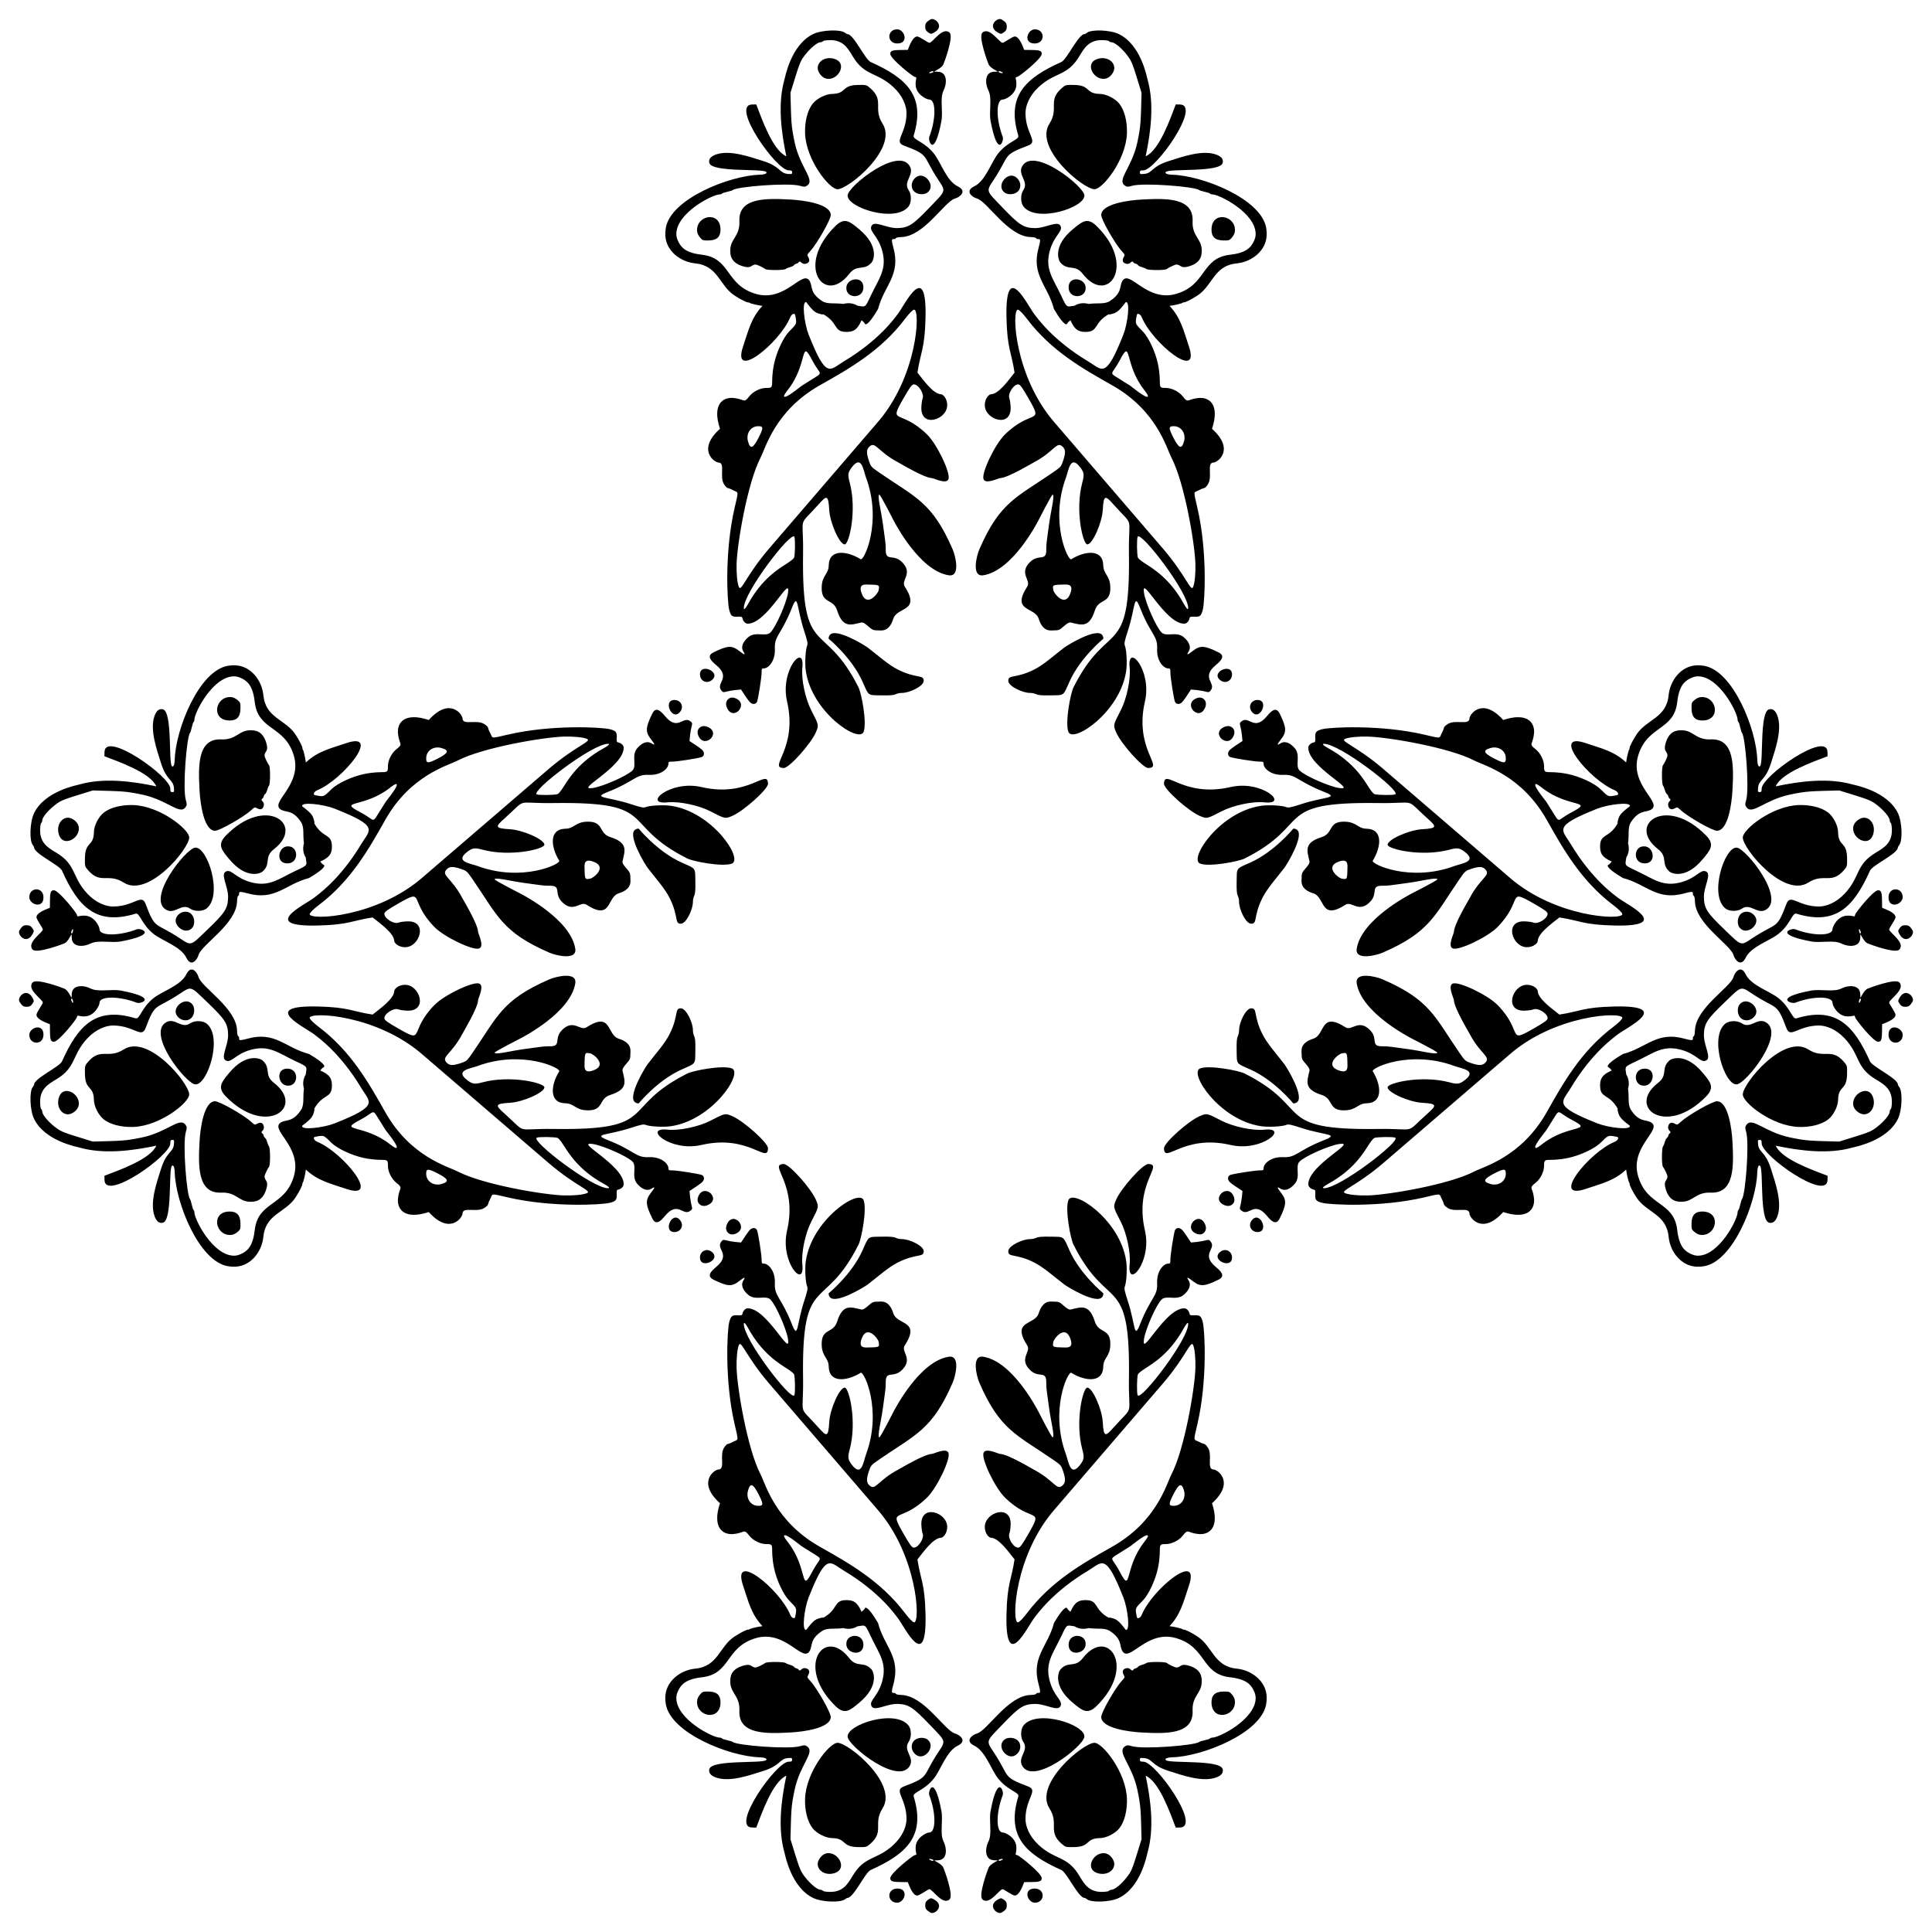
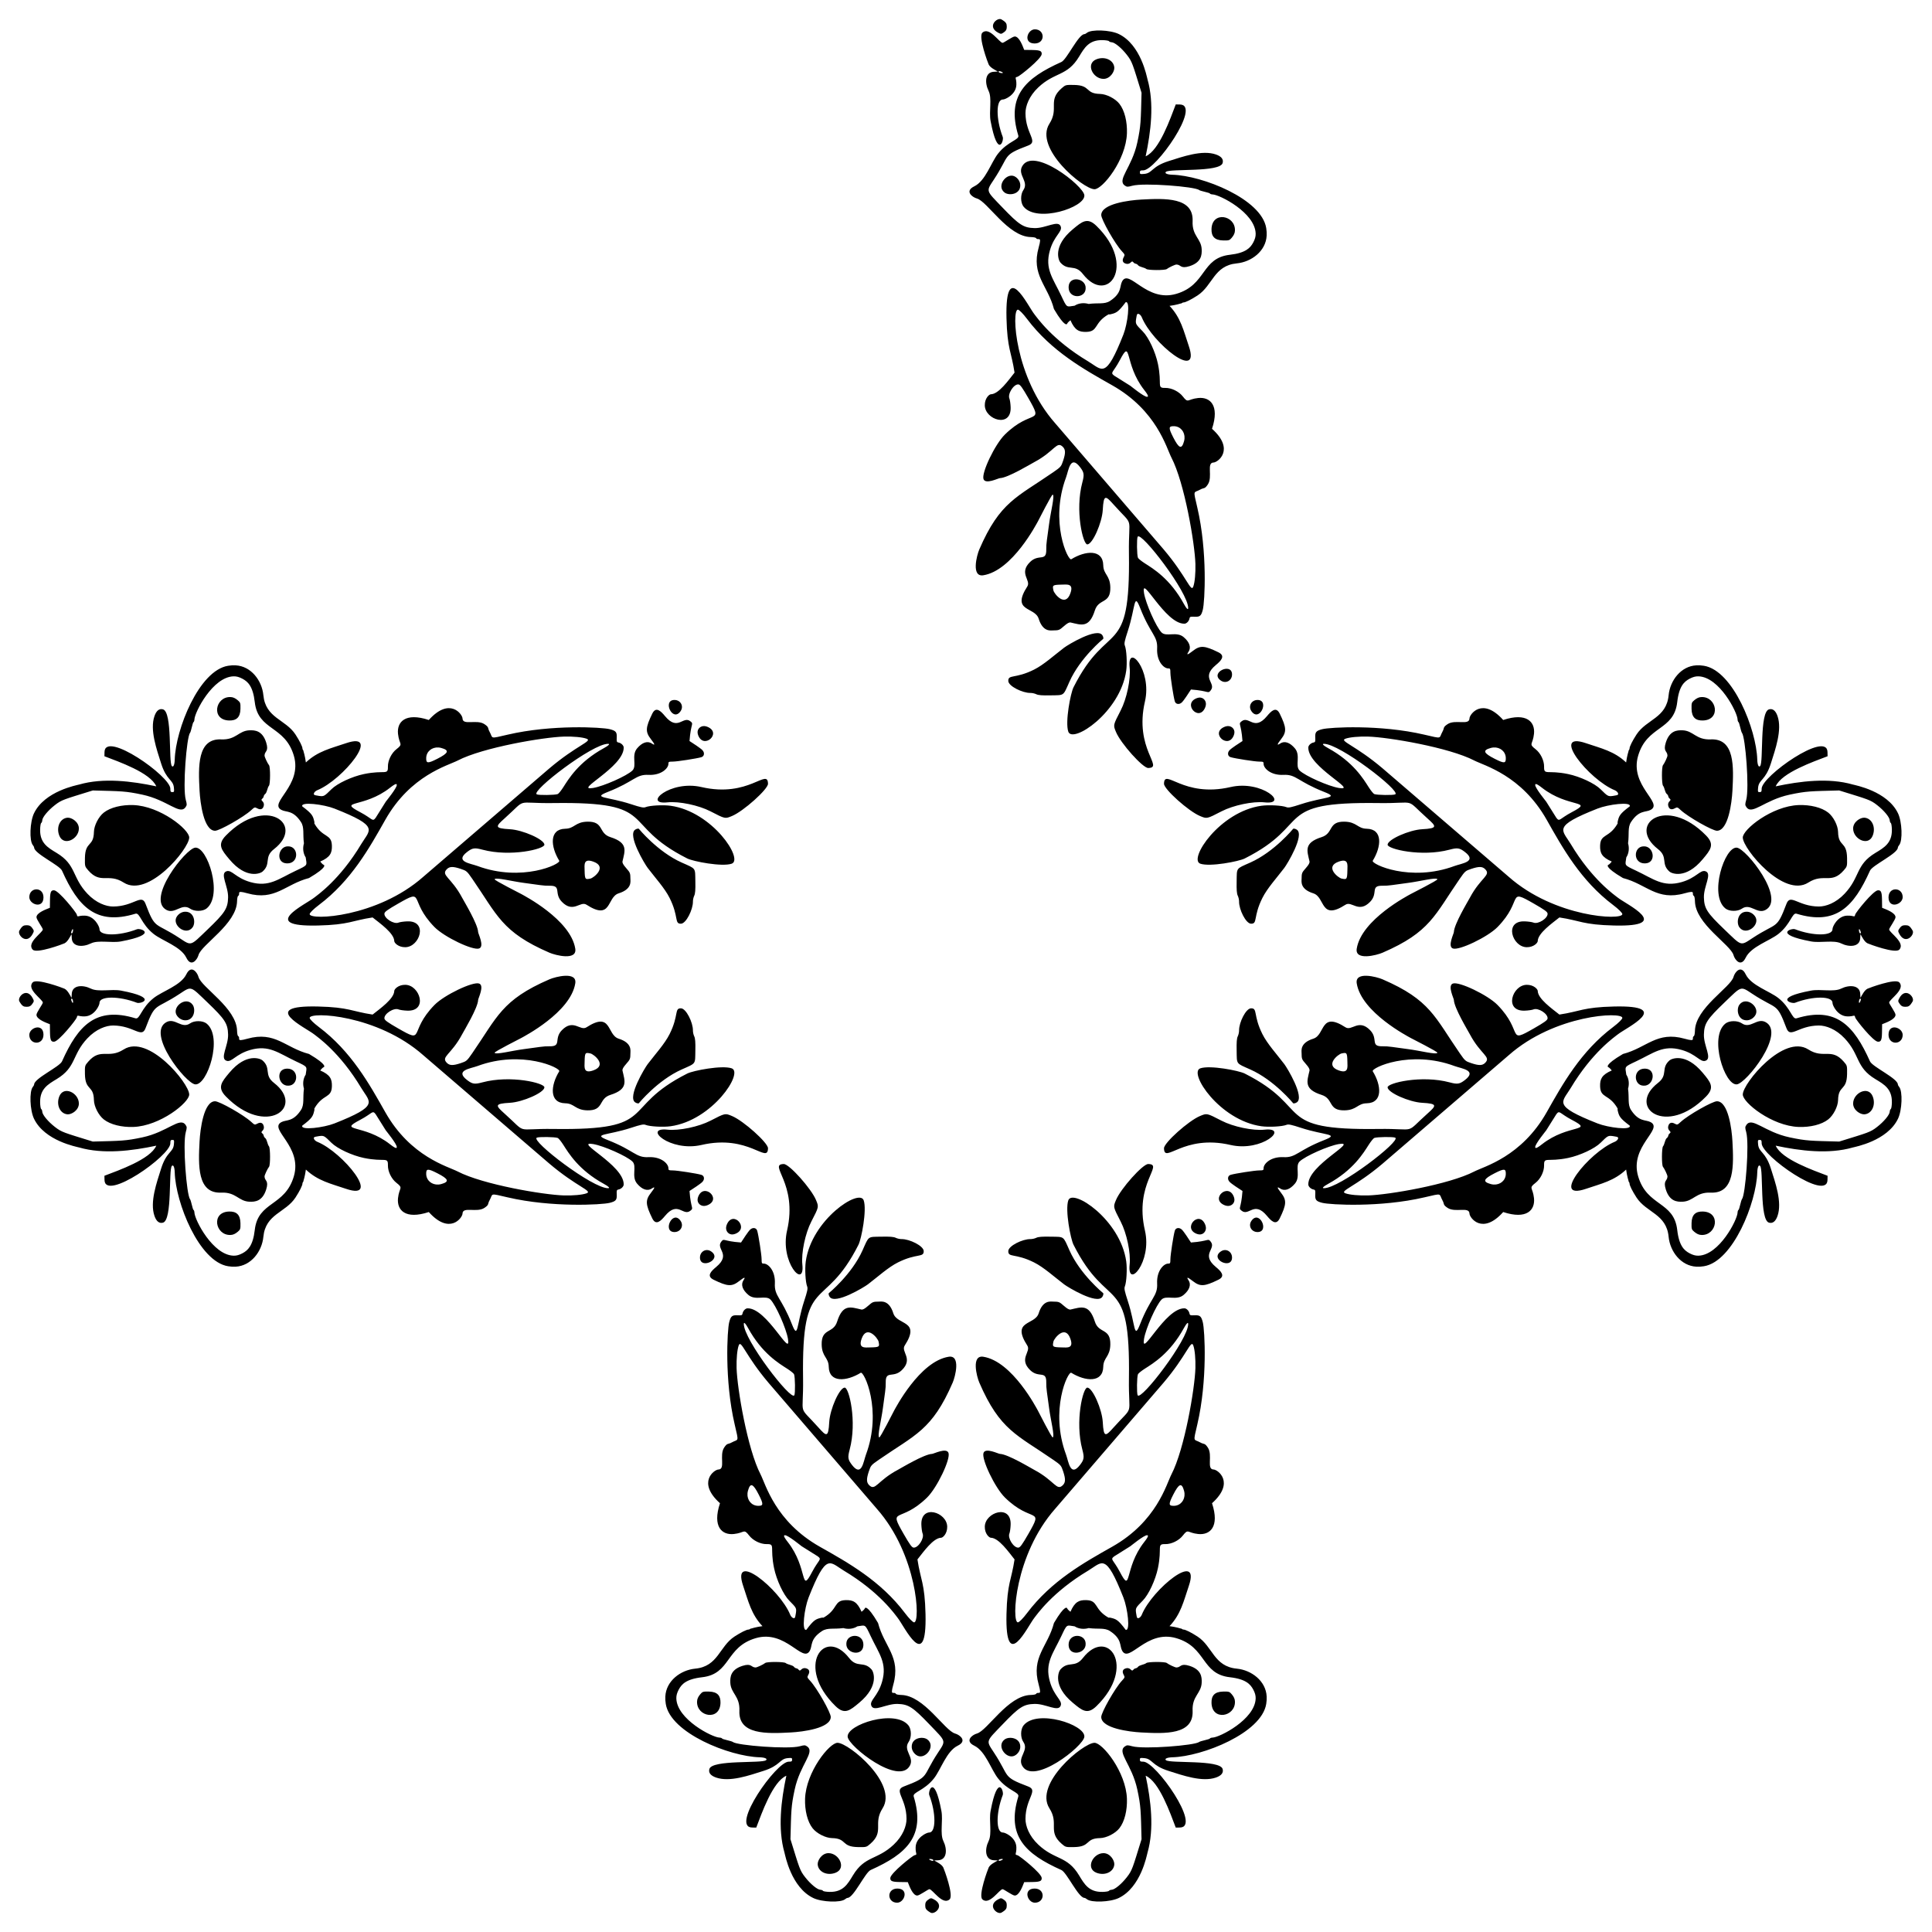
<svg xmlns="http://www.w3.org/2000/svg" enable-background="new 0 0 1632.099 1632.099" version="1.1" viewBox="0 0 1632.1 1632.1" xml:space="preserve">
  <g transform="translate(518.22 -350.63)">
    <path d="m914.83 912.68 0.01 0.01c-13.009 0.66-22.242 12.756-23.456 25.279-1.878 19.395-18.724 20.247-27.128 33.161-3.515 5.401-5.917 10.249-5.886 11.858 0.01 0.468-0.383 1.168-0.868 1.858l0.052 0.217s-1.387 4.267-2.066 9.671c-10.037-9.522-20.92-11.869-34.021-16.303-30.548-10.338 2.562 30.839 24.385 39.75 2.179 0.89 3.557 2.939 2.596 3.863-0.274 0.264-2.149 0.7-4.158 0.964-4.011 0.527-4.379 0.328-10.356-5.625-4.974-4.954-17.399-10.761-27.527-12.857-17.617-3.646-20.379 1.334-20.227-6.19 0.106-5.226-2.996-11.563-7.249-14.844-6.123-4.724-2.249-3.666-1.276-12.952 1.036-9.88-5.961-18.299-26.008-11.693-17.679-19.686-28.413-4.771-28.482-1.328-0.126 6.234-12.031 0.548-18.49 4.835-4.241 2.814-2.461 3.045-4.427 6.545-3.106 5.529 0.678 6.072-15.27 2.344-37.167-8.688-79.703-6.276-86.177-4.618-5.242 1.342-6.15 2.437-5.912 7.162 0.166 3.286-0.025 3.845-1.398 4.08-2.286 0.388-4.451 2.429-4.488 4.245-0.358 16.478 43.059 37.028 25.852 34.177-8.876-1.471-28.555-10.214-33.222-14.766-4.053-3.954 1.133-12.664-3.924-18.664-4.282-5.08-8.81-6.581-12.449-4.141-2.986 2.003-2.75 0.831 0.747-3.663 4.811-6.184 4.626-9.74-1.146-21.564-3.088-6.325-7.174-2.22-10.782 2.118-10.828 13.024-15.16-0.503-21.312 4.28-3.352 2.604-0.492 1.067 0.634 16.746-2.696 1.764-9.19 5.881-10.938 7.752-2.035 2.177-1.556 5.153 0.946 5.894 3.897 1.155 20.342 3.702 24.064 3.724 3.436 0.025 3.792 0.188 3.759 1.849-0.074 3.662 5.942 9.917 16.841 9.358 10.806-0.555 11.786 5.567 34.359 14.419 13.638 5.347 0.451 3.802-19.48 10.313-8.446 2.759-10.721 3.232-12.405 2.552-3.578-1.444-14.847-2.067-21.208-1.172-35.321 4.969-61.93 45.408-51.548 48.935 8.25 2.803 32.563-1.926 37.459-4.392 58.336-29.398 22.475-48.102 113.06-46.834 33.585 0.47 21.337-4.934 41.426 13.048 7.47 6.686 8.796 8.33-4.575 9.054-10.835 0.588-29.087 8.607-29.177 13.065-0.08 3.651 28.542 10.576 52.364 4.201 6.61-1.769 8.434-1.497 12.874 1.901 10.836 8.296-2.88 9.727-8.577 11.849-37.664 14.032-70.871-1.694-69.188-4.419 7.279-11.791 8.731-26.727-5.122-27.007-7.862-0.157-8.283-5.754-18.682-5.964-14.279-0.289-9.017 9.776-19.445 13.065-15.348 4.841-12.158 11.683-10.209 20.409 0.286 1.28-0.556 2.851-3.108 5.755-3.382 3.851-3.513 4.173-3.568 9.297-0.022 2.032-1.327 8.492 9.879 11.997 10.309 3.223 5.674 23.533 27.25 9.61 5.26-3.394 11.103 7.518 20.782-2.44 7.08-7.283-0.209-13.792 10.452-13.577 5.219 0.113 8.705-0.722 21.598-2.396 10.467-1.359 23.7-4.903 24.776-3.082 0.5 0.845-21.899 12.082-22.796 12.622-1.462 0.88-41.426 21.413-45.35 46.009-1.657 10.393 16.856 5.562 21.807 3.42 40.393-17.471 44.036-31.823 65.229-62.443 4.479-6.471 4.802-6.749 9.749-8.386 6.421-2.126 9.3-2.083 11.606 0.174 5.486 5.366-3.541 6.729-12.9 24.359-1.646 3.101-13.163 22.102-13.43 28.838-0.058 1.462-5.462 12.067-0.912 13.864 5.133 2.026 29.494-9.617 37.763-18.048 22.395-22.834 7.413-33.199 30.731-19.819 8.957 5.14 11.392 6.896 11.572 8.351 0.486 3.931-7.934 9.349-11.928 7.674-1.126-0.472-4.444-0.94-7.379-1.042-17.736-0.614-10.621 21.587 1.589 21.833 5.962 0.119 9.372-3.659 9.402-5.122 0.135-6.687 11.942-14.934 18.3-20.01 17.583 2.627 19.733 6.197 46.2 6.815 50.916 1.193 10.177-17.906 3.125-23.569-2.458-1.973-21.631-14.976-39.82-45.402-7.191-12.028-15.781-14.625 22.727-29.811 8.911-3.514 28.719-6.088 27.206-1.884-8.559 6.441-9.099 7.994-10.27 13.265 0.025 0.267 0.01 0.9 0.025 1.241-7.205 12.605-14.589 8.309-14.801 18.846-0.12 5.944 1.29 9.551 9.862 13.291-1.045 1.338-2.137 2.486-3.012 2.804 0 0-3.989 1.43 12.466 11.112 20.149 5.216 28.565 19.528 52.156 12.874 10.574-2.983 5.102 0.663 7.761 2.231 0.444 0.262 0.841 2.279 0.885 4.471 0.388 19.26 30.146 36.676 32.589 45.532 1.133 4.109 6.268 10.495 10.261 2.205h0.01c4.561-9.469 20.204-14.198 27.658-20.105 10.543-8.356 11.542-18.225 15.305-17.076 33.384 10.184 48.485-6.026 62.052-36.373 2.081-4.652 23.507-14.386 23.56-19.567 3e-3 -0.404 0.495-1.309 1.085-2.014 3.084-3.681 2.497-19.659-0.99-26.894-9.039-18.758-36.165-23.699-38.249-24.298-20.296-5.839-44.338-2.865-65.056 1.554 5.014-11.605 32.146-20.928 43.822-25.427l-0.07-3.568c-0.369-18.393-55.851 20.58-55.628 31.078 0.044 2.274-0.245 2.76-1.649 2.787-1.553 0.029-1.664-0.295-1.346-3.742 0.653-7.08 6.227-5.945 10.834-20.583 3.703-11.766 9.649-28.265 5.573-39.924-1.612-4.613-4.037-6.519-7.188-5.66-8.084 2.203-4.541 44.765-7.509 47.945-1.222 1.309-2.291-1.144-2.413-5.53-0.696-25.337-20.425-75.261-45.055-79.231-2.261-0.364-4.386-0.492-6.389-0.391l-2e-3 5e-3zm1.684 9.297c17.666 0.437 32.963 30.402 33.127 36.46 0.02 0.987 0.371 1.984 0.79 2.231 0.75 0.442 2.039 8.011 2.908 9.054 2.922 3.506 6.331 46.687 3.603 56.6-1.057 3.841-1.036 4.396 0.148 6.129 4.842 7.074 15.154-5.959 36.512-10.513 14.418-3.074 17.664-2.903 41.886-3.55 24.745 7.678 26.15 7.793 32.059 12.397 5.796 4.516 10.508 10.211 10.643 12.874 0.044 0.961 0.45 1.969 0.894 2.231s0.847 2.753 0.903 5.539c0.229 11.379-6.512 15.253-13.916 19.706-16.827 10.119-12.735 20.365-26 34.455-7.437 7.9-15.883 10.875-21.807 10.842-17.472-0.096-23.971-11.142-27.302-2.335-8.51 22.51-7.75 15.129-28.83 29.064-10.304 6.812-8.949 6.702-23.543-7.266-14.804-14.17-17.146-17.811-17.397-27.059-0.258-9.645 7.242-20.233 1.302-22.206-4.464-1.484-7.672 5.661-20.192 9.193-15.798 4.457-23.55-2.68-38.44-9.688-10.511-4.947-9.167-4.219-8.229-11.199 2.172-3.326 2.678-7.804 1.484-11.893 1.083-7.769-0.517-13.361 2.518-17.996 6.764-10.333 12.357-7.968 16.563-10.252 11.028-5.988-18.018-20.345-10.565-45.732 7.556-25.738 30.244-20.927 33.023-45.306 1.545-13.557 5.962-17.374 10.409-19.741 2.67-1.42 4.952-2.101 7.449-2.039zm2.778 17.501c-2.281 0.044-4.08 0.869-6.294 2.735-2.189 1.846-2.34 2.354-2.24 7.309 0.148 7.336 3.647 9.922 9.584 9.757 15.425-0.416 11.786-20.1-1.05-19.801zm-375.01 2.466c-5.28-0.107-8.271 5.154-5.356 9.427 6.681 9.795 15.552-9.222 5.356-9.427zm-24.29 22.101c-1.415-0.182-2.859 0.17-4.158 0.758-11.909 5.387 3.871 19.366 8.36 6.632 1.494-4.238-1.364-7.024-4.201-7.387l-1e-3 -3e-3zm383.05 3.525c-4.308-0.143-10.769 0.086-14.003 10.27-2.51 7.909 1.307 7.11 1.372 11.068 0.025 1.141-2.478 6.495-3.811 8.169-1.173 1.473-1.115 15.893 0.07 17.301 1.376 1.636 1.549 5.688 3.247 7.04 1.797 1.432 0.587 2.434 2.37 3.854 2.312 1.841-2.083 1.98-1.232 5.981 0.623 2.937 2.658 3.795 5.434 2.283 2.162-1.177 2.358-1.123 5.157 1.476 6.212 5.767 26.856 17.507 30.635 17.423 9.523-0.197 12.463-23.582 13.014-33.779 1.097-20.317 2.039-44.302-18.274-43.405-12.648 0.559-14.565-7.368-23.977-7.682l-2e-3 1e-3zm-265.65 5.304c17.364 0.488 68.659 9.216 89.84 20.227 8.291 4.311 39.867 12.367 61.193 50.133 13.421 23.768 28.701 51.3 56.097 71.931 4.51 3.397 7.791 6.653 7.77 7.7-0.111 5.456-57.061 2.836-95.951-31.521 0 0-107.4-92.335-106.32-91.411-23.175-19.701-36.987-23.237-31.756-25.227 3.551-1.35 11.632-2.042 19.124-1.832zm-37.294 6.111c13.123-0.325 65.521 40.051 60.35 42.685-1.688 0.86-15.404 0.672-17.727-0.243-0.73-0.288-2.843-2.883-4.696-5.773-4.382-6.835-12.896-21.309-34.325-33.04-4.156-2.276-5.265-3.581-3.602-3.629zm143.42 3.09c5.532-0.361 10.179 3.395 10.322 8.863 0.122 4.694-1.324 4.807-9.428 0.677-9.55-4.867-10.376-7.16-3.308-9.124 0.817-0.225 1.624-0.364 2.414-0.416zm-278.42 30.644c-0.092 4.572 20.75 23.242 30.418 27.25 5.908 2.448 5.653 2.503 18.187-3.959 10.003-5.157 26.526-8.607 36.278-7.579 21.436 2.261-2.001-19.106-28.691-12.917-40.068 9.293-55.916-16.479-56.192-2.795zm313.91 0.295c0.653-0.306 2.332 0.677 5.452 3.125 22.081 17.333 44.65 10.336 25.201 20.565-10.498 5.521-10.289 8.546-13.134 4.775-2e-3 -3e-3 -8.542-13.628-8.542-13.629 2e-3 -0.096-9.351-11.419-9.297-14.098 3e-3 -0.381 0.103-0.636 0.32-0.738zm222.36 17.709c-22.648 0.732-47.466 20.672-47.329 27.476 0.175 9.554 34.615 51.232 55.35 37.997 13.105-8.363 19.418 1.8 29.958-10.322 2.873-3.305 2.896-3.376 2.787-10.426-0.227-14.547-7.334-9.048-7.596-22.015-0.109-5.389-3.905-12.851-8.316-16.329-5.658-4.46-15.284-6.689-24.854-6.381zm-118.96 37.207c8.859 6.882 2.057 12.353 9.818 19.099 1.462 1.27 13.419 6.87 27.953-10.539 6.567-7.866 10.389-12.311 2.926-19.975-33.584-34.485-67.559-9.453-40.697 11.415zm174.44-26.538c-3.466-0.269-9.707 3.558-9.593 9.28 0.18 8.939 12.876 15.149 16.546 5.842 2.809-7.123-0.68-14.633-6.953-15.122zm-482.59 9.307s-15.896 19.516-36.304 28.604c-12.362 5.505-11.246 4.081-11.485 15.921-0.143 7.103 0.112 10.386 0.946 12.067 0.63 1.27 1.132 3.504 1.102 4.957-0.12 6.568 5.697 18.61 10.113 18.699 5.774 0.119 1.607-5.774 9.584-21.755 4.096-8.205 12.047-16.888 18.534-25.401 2.4-3.149 17.283-27.68 10.591-32.259-1.02-0.699-2.412-1.075-3.081-0.833zm297.19 29.298c9.994-0.204 7.46-14.813-1.102-14.402-8.778 0-9.327 14.613 1.102 14.402zm77.521-13.299c-10.306-0.947-23.637 40.049-9.645 51.349 3.271 2.641 10.266 2.736 13.933 0.2 7.19-4.973 12.759 4.904 19.966 1.076 17.429-9.255-16.275-51.905-24.254-52.625zm-328.95 19.106c-0.163 8.082-0.605 7.872-4.922 7.015-2.702-0.538-14.646-9.925-2.492-14.289 8.511-3.054 7.507 2.67 7.414 7.274zm457.14 23.118c0.197 9.753 12.084 5.87 11.954-0.582-0.172-8.52-12.143-8.786-11.954 0.582zm-9.003-6.189c-4.04 0.313-18.731 18.671-19.15 20.496-0.662 2.883-0.772 0.681-6.832 0.903-8.169 0.298-12.411 9.415-12.362 11.416 0.118 5.87-16.465 5.915-31.634 0.086-3.062-1.177-18.93 4.182 13.482 10.27 7.981 1.508 19.125-1.404 25.427 1.684 6.882 3.378 15.776 3.107 16.164-4.384l0.182-3.429c1.339 2.375 3.392 6.504 5.955 7.735 1.465 0.703 23.438 8.899 26.833 5.365 5.562-5.79-8.485-14.467-8.525-17.102-0.018-1.089 5.413-8.434 5.374-10.33-0.082-3.865-8.306-6.709-11.285-7.908-0.015-0.044-0.025-0.116-0.052-0.165-0.209-10.626 0.361-14.933-3.577-14.628v-9e-3zm-110.67 18.091c-7.751-0.175-9.119 9.328-6.311 13.169 5.717 7.822 18.323-2.392 13.108-9.41-1.876-2.526-4.392-3.704-6.797-3.759zm133.73 11.408c-2.29 0.049-3.278 0.567-4.592 2.422-1.566 2.209-1.584 2.507-0.391 4.783 5.196 9.912 13.331 0.818 11.259-2.708-2.415-4.111-3.581-4.497-6.278-4.497h2e-3zm-38.882 3.35c0.642-0.467 2.438 4.433 0.694 3.403-0.851-0.501-1.075-3.123-0.694-3.403z" />
-     <path d="m43.83 549.68 0.01-0.01c0.66 13.009 12.756 22.242 25.279 23.456 19.395 1.878 20.247 18.724 33.161 27.128 5.401 3.515 10.249 5.917 11.858 5.886 0.468-0.01 1.168 0.383 1.858 0.868l0.217-0.052s4.267 1.387 9.671 2.066c-9.522 10.037-11.869 20.92-16.303 34.021-10.338 30.548 30.84-2.562 39.75-24.385 0.89-2.179 2.939-3.557 3.863-2.596 0.264 0.274 0.7 2.149 0.964 4.158 0.527 4.011 0.328 4.379-5.625 10.357-4.954 4.974-10.761 17.399-12.857 27.527-3.646 17.617 1.334 20.379-6.19 20.227-5.226-0.105-11.563 2.996-14.844 7.249-4.724 6.123-3.666 2.249-12.952 1.276-9.88-1.036-18.299 5.961-11.693 26.008-19.686 17.679-4.771 28.414-1.328 28.482 6.234 0.126 0.548 12.031 4.835 18.49 2.814 4.241 3.045 2.461 6.545 4.427 5.529 3.106 6.072-0.678 2.344 15.27-8.688 37.167-6.276 79.703-4.618 86.177 1.342 5.242 2.436 6.15 7.162 5.912 3.286-0.166 3.845 0.025 4.08 1.398 0.388 2.286 2.429 4.451 4.245 4.488 16.478 0.358 37.028-43.059 34.177-25.852-1.471 8.876-10.214 28.555-14.766 33.222-3.954 4.053-12.663-1.133-18.664 3.924-5.08 4.282-6.581 8.81-4.141 12.449 2.003 2.986 0.831 2.75-3.663-0.747-6.184-4.811-9.74-4.626-21.564 1.146-6.325 3.088-2.22 7.174 2.118 10.782 13.024 10.828-0.503 15.16 4.28 21.312 2.604 3.352 1.067 0.492 16.746-0.634 1.764 2.696 5.881 9.19 7.752 10.938 2.177 2.035 5.153 1.556 5.894-0.946 1.155-3.896 3.702-20.342 3.724-24.064 0.025-3.436 0.188-3.792 1.849-3.759 3.662 0.074 9.917-5.942 9.358-16.841-0.555-10.806 5.567-11.786 14.419-34.359 5.347-13.638 3.802-0.451 10.313 19.48 2.759 8.446 3.232 10.721 2.552 12.405-1.444 3.578-2.067 14.847-1.172 21.208 4.969 35.321 45.408 61.93 48.935 51.548 2.803-8.25-1.926-32.563-4.392-37.459-29.398-58.336-48.102-22.475-46.834-113.06 0.47-33.585-4.934-21.337 13.048-41.426 6.686-7.47 8.33-8.796 9.054 4.575 0.588 10.835 8.607 29.087 13.065 29.177 3.651 0.08 10.576-28.542 4.201-52.364-1.769-6.61-1.497-8.434 1.901-12.874 8.295-10.836 9.727 2.88 11.849 8.577 14.032 37.664-1.694 70.871-4.419 69.188-11.791-7.279-26.727-8.731-27.007 5.122-0.157 7.862-5.754 8.283-5.964 18.682-0.289 14.279 9.776 9.017 13.065 19.445 4.841 15.348 11.683 12.158 20.409 10.209 1.28-0.286 2.851 0.556 5.755 3.108 3.851 3.382 4.173 3.513 9.297 3.568 2.032 0.022 8.492 1.327 11.997-9.879 3.223-10.309 23.533-5.674 9.61-27.25-3.394-5.26 7.518-11.103-2.439-20.782-7.283-7.08-13.792 0.209-13.577-10.452 0.113-5.219-0.722-8.705-2.396-21.598-1.359-10.467-4.903-23.7-3.082-24.776 0.845-0.5 12.082 21.899 12.622 22.796 0.88 1.462 21.413 41.426 46.009 45.35 10.393 1.657 5.562-16.856 3.42-21.807-17.471-40.393-31.823-44.036-62.443-65.229-6.471-4.479-6.749-4.802-8.386-9.749-2.126-6.421-2.083-9.3 0.174-11.606 5.366-5.486 6.729 3.541 24.359 12.9 3.101 1.646 22.102 13.163 28.838 13.43 1.462 0.058 12.067 5.462 13.864 0.912 2.026-5.133-9.617-29.494-18.048-37.763-22.834-22.395-33.199-7.413-19.819-30.731 5.14-8.957 6.896-11.392 8.351-11.572 3.931-0.486 9.349 7.934 7.674 11.928-0.472 1.126-0.94 4.444-1.042 7.379-0.614 17.736 21.587 10.621 21.833-1.589 0.119-5.962-3.659-9.372-5.122-9.402-6.687-0.135-14.934-11.942-20.01-18.3 2.627-17.583 6.197-19.733 6.815-46.2 1.193-50.916-17.906-10.177-23.569-3.125-1.973 2.458-14.976 21.631-45.402 39.82-12.028 7.191-14.625 15.781-29.811-22.727-3.514-8.911-6.088-28.719-1.884-27.206 6.441 8.559 7.994 9.099 13.265 10.27 0.267-0.025 0.9-0.01 1.241-0.025 12.605 7.205 8.309 14.589 18.846 14.801 5.944 0.12 9.551-1.29 13.291-9.862 1.338 1.045 2.486 2.137 2.804 3.012 0 0 1.43 3.989 11.112-12.466 5.216-20.149 19.528-28.565 12.874-52.156-2.983-10.574 0.663-5.102 2.231-7.761 0.262-0.444 2.279-0.841 4.471-0.885 19.26-0.388 36.676-30.146 45.532-32.589 4.109-1.133 10.495-6.268 2.205-10.261v-0.01c-9.469-4.561-14.198-20.204-20.105-27.658-8.356-10.543-18.225-11.542-17.076-15.305 10.184-33.384-6.026-48.485-36.373-62.052-4.652-2.081-14.386-23.507-19.567-23.56-0.404-3e-3 -1.309-0.495-2.014-1.085-3.681-3.084-19.659-2.497-26.894 0.99-18.758 9.039-23.699 36.165-24.298 38.249-5.839 20.296-2.865 44.338 1.554 65.056-11.605-5.014-20.928-32.147-25.427-43.822l-3.568 0.07c-18.393 0.369 20.58 55.851 31.078 55.628 2.275-0.044 2.76 0.245 2.787 1.649 0.03 1.553-0.295 1.664-3.742 1.346-7.08-0.653-5.945-6.227-20.583-10.834-11.766-3.703-28.265-9.649-39.924-5.573-4.613 1.612-6.519 4.037-5.66 7.188 2.203 8.084 44.765 4.541 47.945 7.509 1.309 1.222-1.144 2.291-5.53 2.413-25.337 0.696-75.261 20.425-79.231 45.055-0.364 2.261-0.492 4.386-0.391 6.389l4e-3 1e-3zm9.297-1.684c0.437-17.666 30.402-32.963 36.46-33.127 0.987-0.02 1.984-0.371 2.231-0.79 0.442-0.75 8.011-2.039 9.054-2.908 3.506-2.921 46.687-6.331 56.6-3.603 3.841 1.057 4.396 1.036 6.129-0.147 7.074-4.842-5.959-15.154-10.513-36.512-3.074-14.418-2.903-17.664-3.55-41.886 7.678-24.745 7.793-26.15 12.397-32.059 4.516-5.796 10.211-10.508 12.874-10.643 0.961-0.044 1.969-0.45 2.231-0.894s2.753-0.847 5.539-0.903c11.379-0.229 15.253 6.512 19.706 13.916 10.119 16.827 20.365 12.735 34.455 26 7.9 7.436 10.875 15.883 10.842 21.807-0.096 17.472-11.142 23.971-2.335 27.302 22.51 8.51 15.129 7.75 29.064 28.83 6.812 10.304 6.702 8.949-7.266 23.543-14.17 14.804-17.811 17.146-27.059 17.397-9.645 0.258-20.233-7.242-22.206-1.302-1.484 4.464 5.661 7.672 9.193 20.192 4.457 15.798-2.68 23.55-9.688 38.44-4.947 10.511-4.219 9.167-11.199 8.229-3.326-2.172-7.804-2.678-11.893-1.484-7.769-1.083-13.361 0.517-17.996-2.518-10.333-6.764-7.968-12.357-10.252-16.563-5.988-11.028-20.345 18.018-45.732 10.565-25.738-7.556-20.927-30.244-45.306-33.023-13.557-1.545-17.374-5.962-19.741-10.409-1.42-2.671-2.101-4.953-2.039-7.45zm17.501-2.779c0.044 2.281 0.869 4.08 2.735 6.294 1.846 2.19 2.354 2.34 7.309 2.24 7.335-0.148 9.922-3.647 9.757-9.584-0.416-15.425-20.1-11.785-19.801 1.05zm2.465 375.01c-0.107 5.28 5.154 8.271 9.427 5.356 9.796-6.681-9.221-15.552-9.427-5.356zm22.102 24.289c-0.182 1.415 0.17 2.859 0.758 4.158 5.387 11.909 19.366-3.871 6.632-8.36-4.238-1.494-7.024 1.364-7.387 4.201l-3e-3 1e-3zm3.525-383.05c-0.143 4.308 0.086 10.769 10.27 14.003 7.909 2.51 7.11-1.307 11.068-1.372 1.141-0.025 6.495 2.478 8.169 3.811 1.473 1.173 15.893 1.115 17.301-0.07 1.636-1.376 5.688-1.549 7.04-3.247 1.432-1.798 2.434-0.587 3.855-2.37 1.841-2.312 1.98 2.083 5.981 1.232 2.937-0.623 3.795-2.658 2.283-5.434-1.177-2.162-1.123-2.358 1.476-5.156 5.767-6.212 17.507-26.856 17.423-30.635-0.197-9.523-23.582-12.463-33.779-13.014-20.317-1.097-44.302-2.039-43.405 18.273 0.559 12.648-7.368 14.565-7.682 23.977v2e-3zm5.304 265.65c0.488-17.364 9.216-68.659 20.227-89.84 4.311-8.291 12.367-39.867 50.133-61.193 23.768-13.421 51.3-28.701 71.931-56.097 3.397-4.51 6.653-7.791 7.7-7.77 5.456 0.111 2.836 57.061-31.521 95.951 0 0-92.335 107.4-91.411 106.32-19.701 23.175-23.237 36.987-25.227 31.756-1.35-3.551-2.043-11.633-1.832-19.124zm6.111 37.294c-0.325-13.123 40.051-65.521 42.685-60.35 0.86 1.688 0.672 15.404-0.243 17.727-0.288 0.73-2.883 2.843-5.773 4.696-6.835 4.382-21.309 12.896-33.04 34.325-2.276 4.156-3.582 5.265-3.629 3.602zm3.09-143.42c-0.361-5.532 3.395-10.179 8.863-10.322 4.694-0.122 4.807 1.324 0.677 9.428-4.867 9.55-7.16 10.376-9.124 3.307-0.225-0.815-0.365-1.622-0.416-2.413zm30.644 278.42c4.572 0.092 23.243-20.75 27.25-30.418 2.449-5.908 2.503-5.653-3.959-18.187-5.157-10.003-8.607-26.526-7.579-36.278 2.261-21.436-19.106 2.001-12.917 28.691 9.293 40.068-16.479 55.917-2.795 56.192zm0.295-313.9c-0.306-0.653 0.676-2.332 3.125-5.452 17.333-22.081 10.336-44.65 20.565-25.201 5.521 10.498 8.546 10.289 4.775 13.134-3e-3 2e-3 -13.628 8.542-13.629 8.542-0.096-1e-3 -11.419 9.351-14.098 9.297-0.382-4e-3 -0.636-0.103-0.738-0.32zm17.709-222.36c0.731 22.648 20.672 47.466 27.475 47.329 9.554-0.175 51.232-34.615 37.997-55.35-8.363-13.105 1.8-19.418-10.322-29.958-3.304-2.873-3.376-2.896-10.426-2.787-14.547 0.227-9.048 7.334-22.015 7.596-5.389 0.109-12.851 3.905-16.329 8.316-4.46 5.657-6.689 15.284-6.38 24.854zm37.207 118.96c6.882-8.859 12.353-2.057 19.098-9.818 1.27-1.462 6.87-13.419-10.539-27.953-7.866-6.567-12.311-10.389-19.975-2.926-34.484 33.585-9.452 67.56 11.416 40.697zm-26.538-174.44c-0.269 3.466 3.558 9.707 9.28 9.593 8.939-0.18 15.149-12.876 5.842-16.546-7.123-2.81-14.633 0.68-15.122 6.953zm9.307 482.59s19.516 15.896 28.604 36.304c5.505 12.362 4.081 11.246 15.921 11.485 7.103 0.143 10.386-0.112 12.067-0.946 1.27-0.63 3.504-1.132 4.957-1.102 6.568 0.12 18.611-5.697 18.699-10.113 0.119-5.774-5.774-1.607-21.755-9.584-8.205-4.096-16.888-12.047-25.401-18.534-3.149-2.4-27.68-17.283-32.259-10.591-0.699 1.021-1.075 2.412-0.833 3.081zm29.298-297.19c-0.204-9.994-14.813-7.46-14.402 1.102 0 8.777 14.612 9.327 14.402-1.102zm-13.3-77.521c-0.947 10.306 40.049 23.637 51.348 9.645 2.641-3.271 2.736-10.266 0.2-13.933-4.973-7.19 4.904-12.759 1.076-19.966-9.254-17.429-51.903 16.275-52.624 24.254zm19.107 328.95c8.082 0.163 7.872 0.605 7.014 4.922-0.538 2.702-9.925 14.647-14.289 2.492-3.053-8.511 2.671-7.507 7.275-7.414zm23.118-457.14c9.753-0.197 5.87-12.084-0.582-11.954-8.52 0.171-8.786 12.143 0.582 11.954zm-6.19 9.002c0.313 4.04 18.671 18.731 20.496 19.15 2.883 0.662 0.681 0.772 0.903 6.832 0.298 8.169 9.415 12.411 11.416 12.362 5.87-0.118 5.915 16.465 0.086 31.634-1.177 3.062 4.182 18.93 10.27-13.482 1.508-7.981-1.404-19.125 1.684-25.427 3.378-6.882 3.107-15.776-4.384-16.164l-3.429-0.183c2.375-1.339 6.504-3.392 7.735-5.955 0.703-1.465 8.899-23.438 5.365-26.833-5.79-5.562-14.467 8.485-17.102 8.525-1.089 0.018-8.434-5.413-10.33-5.373-3.865 0.082-6.71 8.306-7.908 11.285-0.044 0.015-0.116 0.025-0.165 0.052-10.626 0.209-14.933-0.361-14.628 3.577h-9e-3zm18.092 110.68c-0.175 7.751 9.328 9.119 13.169 6.311 7.822-5.717-2.392-18.323-9.41-13.108-2.526 1.876-3.704 4.391-3.759 6.797zm11.407-133.73c0.049 2.29 0.567 3.278 2.422 4.592 2.209 1.566 2.507 1.584 4.783 0.391 9.912-5.196 0.818-13.331-2.708-11.259-4.111 2.415-4.497 3.581-4.497 6.278v-2e-3zm3.351 38.883c-0.467-0.642 4.433-2.438 3.403-0.694-0.501 0.85-3.123 1.075-3.403 0.694z" />
    <path d="m-319.17 1420.7-0.01-0.01c13.009-0.66 22.242-12.756 23.456-25.279 1.878-19.395 18.724-20.246 27.128-33.161 3.515-5.401 5.917-10.249 5.886-11.858-0.01-0.468 0.383-1.168 0.868-1.858l-0.052-0.217s1.387-4.267 2.066-9.671c10.037 9.522 20.92 11.869 34.021 16.303 30.548 10.338-2.562-30.839-24.385-39.75-2.179-0.89-3.557-2.939-2.596-3.863 0.274-0.264 2.149-0.7 4.158-0.964 4.011-0.527 4.379-0.328 10.356 5.625 4.974 4.954 17.399 10.76 27.528 12.857 17.617 3.646 20.379-1.334 20.227 6.189-0.106 5.226 2.996 11.563 7.249 14.844 6.123 4.724 2.249 3.666 1.276 12.952-1.036 9.88 5.961 18.299 26.008 11.693 17.679 19.686 28.413 4.771 28.482 1.328 0.126-6.234 12.031-0.548 18.49-4.835 4.241-2.814 2.461-3.045 4.427-6.545 3.106-5.529-0.678-6.072 15.27-2.344 37.167 8.688 79.703 6.276 86.177 4.618 5.242-1.342 6.15-2.436 5.912-7.162-0.166-3.286 0.025-3.845 1.398-4.08 2.286-0.388 4.451-2.429 4.488-4.245 0.358-16.478-43.059-37.028-25.852-34.177 8.876 1.471 28.555 10.214 33.222 14.766 4.053 3.954-1.133 12.663 3.924 18.664 4.282 5.08 8.81 6.581 12.449 4.141 2.986-2.003 2.75-0.831-0.747 3.663-4.811 6.184-4.626 9.74 1.146 21.564 3.088 6.325 7.174 2.22 10.782-2.118 10.828-13.024 15.16 0.503 21.312-4.28 3.352-2.604 0.492-1.067-0.634-16.746 2.696-1.765 9.19-5.881 10.938-7.752 2.035-2.177 1.556-5.153-0.946-5.895-3.896-1.155-20.342-3.702-24.064-3.724-3.436-0.025-3.792-0.188-3.759-1.849 0.074-3.662-5.942-9.917-16.841-9.358-10.806 0.555-11.786-5.567-34.36-14.419-13.638-5.347-0.451-3.802 19.48-10.313 8.446-2.759 10.721-3.232 12.405-2.552 3.578 1.444 14.847 2.067 21.208 1.172 35.321-4.969 61.93-45.408 51.548-48.935-8.25-2.803-32.563 1.926-37.459 4.393-58.336 29.398-22.475 48.102-113.06 46.834-33.585-0.47-21.337 4.934-41.426-13.048-7.47-6.686-8.796-8.33 4.575-9.054 10.835-0.588 29.087-8.607 29.177-13.065 0.08-3.651-28.542-10.576-52.364-4.201-6.61 1.769-8.434 1.497-12.874-1.901-10.836-8.295 2.88-9.727 8.577-11.849 37.664-14.032 70.871 1.694 69.188 4.419-7.279 11.791-8.731 26.727 5.122 27.007 7.862 0.157 8.283 5.754 18.682 5.964 14.279 0.289 9.017-9.776 19.445-13.065 15.348-4.841 12.158-11.683 10.209-20.409-0.286-1.28 0.556-2.851 3.108-5.755 3.382-3.851 3.513-4.173 3.568-9.297 0.022-2.032 1.327-8.492-9.879-11.997-10.309-3.223-5.674-23.533-27.25-9.61-5.26 3.394-11.103-7.518-20.782 2.439-7.08 7.283 0.209 13.792-10.452 13.577-5.219-0.113-8.705 0.722-21.598 2.396-10.467 1.359-23.7 4.903-24.776 3.082-0.5-0.844 21.899-12.082 22.796-12.622 1.462-0.88 41.426-21.413 45.35-46.009 1.657-10.393-16.856-5.562-21.807-3.42-40.393 17.472-44.036 31.823-65.229 62.443-4.479 6.471-4.802 6.749-9.749 8.386-6.421 2.126-9.3 2.083-11.606-0.174-5.486-5.366 3.541-6.729 12.9-24.359 1.646-3.101 13.163-22.102 13.43-28.838 0.058-1.462 5.462-12.067 0.912-13.864-5.133-2.026-29.494 9.617-37.762 18.048-22.395 22.834-7.413 33.199-30.731 19.819-8.957-5.14-11.391-6.896-11.572-8.351-0.486-3.931 7.934-9.349 11.928-7.674 1.126 0.472 4.444 0.94 7.379 1.042 17.736 0.614 10.621-21.587-1.589-21.833-5.962-0.119-9.372 3.659-9.402 5.122-0.135 6.687-11.942 14.934-18.3 20.01-17.583-2.627-19.733-6.197-46.2-6.815-50.916-1.193-10.177 17.906-3.125 23.569 2.458 1.973 21.631 14.976 39.82 45.402 7.191 12.028 15.781 14.625-22.727 29.811-8.911 3.514-28.719 6.088-27.206 1.884 8.559-6.441 9.099-7.994 10.27-13.265-0.025-0.267-0.01-0.9-0.025-1.241 7.205-12.605 14.589-8.309 14.801-18.847 0.12-5.944-1.29-9.551-9.862-13.291 1.045-1.338 2.137-2.486 3.012-2.804 0 0 3.989-1.43-12.466-11.112-20.149-5.216-28.565-19.528-52.156-12.874-10.574 2.983-5.102-0.663-7.761-2.231-0.444-0.262-0.841-2.279-0.885-4.471-0.388-19.26-30.146-36.676-32.589-45.532-1.133-4.109-6.268-10.495-10.261-2.205h-0.01c-4.561 9.469-20.204 14.198-27.658 20.105-10.543 8.356-11.542 18.225-15.305 17.076-33.384-10.184-48.485 6.026-62.052 36.373-2.081 4.651-23.507 14.386-23.56 19.567-3e-3 0.404-0.495 1.309-1.085 2.014-3.084 3.681-2.497 19.659 0.99 26.894 9.039 18.758 36.165 23.699 38.249 24.298 20.296 5.839 44.338 2.865 65.056-1.554-5.014 11.605-32.147 20.928-43.822 25.427l0.07 3.568c0.369 18.393 55.851-20.579 55.628-31.078-0.044-2.275 0.245-2.76 1.649-2.787 1.553-0.03 1.664 0.295 1.346 3.742-0.653 7.08-6.227 5.945-10.834 20.583-3.703 11.766-9.649 28.265-5.573 39.924 1.612 4.613 4.037 6.519 7.188 5.66 8.084-2.203 4.541-44.765 7.509-47.945 1.222-1.309 2.291 1.144 2.413 5.53 0.696 25.337 20.425 75.261 45.055 79.231 2.261 0.364 4.386 0.492 6.389 0.391l1e-3 -2e-3zm-1.684-9.297c-17.666-0.437-32.963-30.402-33.127-36.46-0.02-0.987-0.371-1.984-0.79-2.231-0.75-0.442-2.039-8.011-2.908-9.054-2.921-3.506-6.331-46.687-3.603-56.6 1.057-3.841 1.036-4.396-0.148-6.129-4.842-7.074-15.154 5.959-36.512 10.513-14.418 3.074-17.664 2.903-41.886 3.55-24.745-7.678-26.15-7.793-32.059-12.396-5.796-4.516-10.508-10.211-10.643-12.874-0.044-0.961-0.45-1.969-0.894-2.231s-0.847-2.753-0.903-5.539c-0.229-11.379 6.512-15.253 13.916-19.706 16.827-10.119 12.735-20.365 26-34.455 7.436-7.9 15.883-10.875 21.807-10.842 17.472 0.096 23.971 11.142 27.302 2.335 8.51-22.51 7.75-15.129 28.83-29.064 10.304-6.812 8.949-6.703 23.543 7.266 14.804 14.17 17.146 17.811 17.397 27.059 0.258 9.645-7.242 20.233-1.302 22.206 4.464 1.484 7.672-5.661 20.192-9.193 15.798-4.457 23.55 2.68 38.44 9.688 10.511 4.947 9.167 4.219 8.229 11.198-2.172 3.326-2.678 7.804-1.484 11.893-1.083 7.769 0.517 13.361-2.518 17.996-6.764 10.333-12.357 7.968-16.563 10.252-11.028 5.988 18.018 20.345 10.565 45.732-7.556 25.738-30.244 20.927-33.023 45.306-1.545 13.557-5.962 17.374-10.409 19.741-2.669 1.42-4.951 2.101-7.449 2.039zm-2.778-17.501c2.281-0.044 4.08-0.869 6.294-2.735 2.189-1.846 2.34-2.354 2.24-7.309-0.148-7.335-3.647-9.922-9.584-9.757-15.425 0.416-11.785 20.1 1.05 19.801zm375.01-2.466c5.28 0.107 8.271-5.154 5.356-9.427-6.681-9.796-15.552 9.221-5.356 9.427zm24.289-22.102c1.415 0.182 2.859-0.17 4.158-0.758 11.909-5.387-3.871-19.366-8.36-6.632-1.494 4.238 1.364 7.024 4.201 7.387l1e-3 3e-3zm-383.05-3.524c4.308 0.143 10.769-0.086 14.003-10.27 2.51-7.909-1.307-7.11-1.372-11.068-0.025-1.141 2.478-6.495 3.811-8.169 1.173-1.473 1.115-15.893-0.07-17.302-1.376-1.636-1.549-5.688-3.247-7.04-1.798-1.432-0.587-2.434-2.37-3.854-2.312-1.841 2.083-1.98 1.232-5.981-0.623-2.937-2.658-3.795-5.434-2.283-2.162 1.177-2.358 1.123-5.157-1.476-6.212-5.767-26.856-17.507-30.635-17.423-9.523 0.197-12.463 23.582-13.014 33.779-1.097 20.317-2.039 44.302 18.274 43.405 12.648-0.559 14.565 7.368 23.977 7.682h2e-3zm265.65-5.304c-17.364-0.488-68.66-9.216-89.84-20.227-8.291-4.311-39.867-12.367-61.193-50.133-13.421-23.768-28.701-51.3-56.097-71.931-4.51-3.397-7.791-6.653-7.77-7.7 0.111-5.456 57.061-2.836 95.951 31.521 0 0 107.4 92.335 106.32 91.411 23.175 19.701 36.987 23.237 31.756 25.227-3.551 1.35-11.633 2.042-19.124 1.832zm37.293-6.111c-13.123 0.325-65.521-40.051-60.35-42.685 1.688-0.86 15.404-0.672 17.727 0.243 0.73 0.288 2.843 2.883 4.696 5.773 4.382 6.835 12.896 21.309 34.325 33.04 4.157 2.276 5.266 3.581 3.602 3.629zm-143.42-3.091c-5.532 0.361-10.179-3.395-10.322-8.863-0.122-4.694 1.324-4.807 9.428-0.677 9.55 4.867 10.376 7.16 3.308 9.124-0.816 0.226-1.623 0.365-2.414 0.416zm278.42-30.643c0.092-4.572-20.75-23.243-30.418-27.25-5.908-2.449-5.653-2.503-18.187 3.959-10.003 5.157-26.526 8.607-36.278 7.579-21.436-2.261 2.001 19.106 28.691 12.917 40.068-9.293 55.917 16.479 56.192 2.795zm-313.91-0.295c-0.653 0.306-2.332-0.677-5.452-3.125-22.081-17.333-44.65-10.336-25.201-20.565 10.498-5.521 10.289-8.546 13.134-4.775 2e-3 3e-3 8.542 13.628 8.542 13.629-1e-3 0.096 9.351 11.419 9.297 14.098-3e-3 0.381-0.103 0.635-0.32 0.738zm-222.36-17.71c22.648-0.731 47.466-20.672 47.329-27.475-0.175-9.554-34.615-51.232-55.35-37.997-13.105 8.363-19.418-1.8-29.958 10.322-2.873 3.304-2.896 3.375-2.787 10.426 0.227 14.547 7.334 9.048 7.596 22.015 0.109 5.389 3.905 12.851 8.316 16.329 5.657 4.46 15.284 6.689 24.854 6.38zm118.96-37.206c-8.859-6.882-2.057-12.353-9.818-19.098-1.462-1.27-13.419-6.87-27.953 10.539-6.567 7.866-10.389 12.311-2.926 19.975 33.585 34.483 67.559 9.452 40.697-11.416zm-174.44 26.537c3.466 0.269 9.707-3.558 9.593-9.28-0.18-8.939-12.876-15.149-16.546-5.842-2.809 7.124 0.681 14.634 6.953 15.122zm482.59-9.306s15.895-19.516 36.304-28.604c12.362-5.505 11.246-4.08 11.485-15.921 0.143-7.103-0.112-10.386-0.946-12.067-0.63-1.27-1.132-3.504-1.102-4.957 0.12-6.568-5.697-18.611-10.113-18.699-5.774-0.119-1.607 5.774-9.584 21.755-4.096 8.205-12.047 16.888-18.534 25.401-2.4 3.149-17.283 27.68-10.591 32.259 1.021 0.699 2.412 1.075 3.081 0.833zm-297.19-29.299c-9.994 0.204-7.46 14.813 1.103 14.402 8.776 0 9.326-14.612-1.103-14.402zm-77.522 13.3c10.306 0.947 23.637-40.049 9.645-51.349-3.271-2.641-10.266-2.736-13.933-0.2-7.19 4.973-12.759-4.904-19.966-1.076-17.428 9.255 16.276 51.905 24.254 52.625zm328.95-19.107c0.163-8.082 0.605-7.872 4.922-7.014 2.702 0.538 14.647 9.925 2.492 14.289-8.511 3.053-7.507-2.67-7.414-7.275zm-457.14-23.117c-0.197-9.753-12.084-5.87-11.954 0.582 0.171 8.519 12.143 8.785 11.954-0.582zm9.002 6.189c4.04-0.313 18.731-18.671 19.15-20.496 0.662-2.883 0.772-0.681 6.832-0.903 8.169-0.298 12.411-9.415 12.362-11.416-0.118-5.87 16.465-5.915 31.634-0.086 3.062 1.177 18.93-4.182-13.482-10.27-7.981-1.508-19.125 1.404-25.427-1.684-6.882-3.378-15.776-3.107-16.164 4.384l-0.183 3.429c-1.339-2.375-3.392-6.504-5.955-7.735-1.465-0.703-23.438-8.899-26.833-5.365-5.562 5.79 8.485 14.467 8.525 17.101 0.018 1.089-5.413 8.434-5.373 10.33 0.082 3.865 8.306 6.71 11.285 7.908 0.015 0.044 0.025 0.116 0.052 0.165 0.209 10.626-0.361 14.933 3.577 14.628v0.01zm110.68-18.092c7.751 0.175 9.119-9.328 6.311-13.169-5.717-7.822-18.323 2.392-13.108 9.41 1.876 2.526 4.391 3.704 6.797 3.759zm-133.73-11.407c2.29-0.049 3.278-0.567 4.592-2.422 1.566-2.209 1.584-2.507 0.391-4.783-5.196-9.912-13.331-0.818-11.259 2.708 2.415 4.111 3.581 4.497 6.278 4.497h-2e-3zm38.883-3.351c-0.642 0.467-2.438-4.433-0.694-3.403 0.85 0.502 1.074 3.124 0.694 3.403z" />
-     <path d="m551.83 1783.7-0.01 0.01c-0.66-13.009-12.756-22.242-25.279-23.456-19.395-1.878-20.247-18.724-33.161-27.128-5.401-3.515-10.249-5.917-11.858-5.886-0.468 0.01-1.168-0.383-1.858-0.868l-0.217 0.052s-4.267-1.387-9.671-2.066c9.522-10.037 11.869-20.92 16.303-34.021 10.338-30.548-30.84 2.562-39.75 24.385-0.89 2.179-2.939 3.557-3.863 2.596-0.264-0.274-0.7-2.149-0.964-4.158-0.527-4.011-0.328-4.379 5.625-10.356 4.954-4.974 10.761-17.399 12.857-27.527 3.646-17.617-1.334-20.379 6.19-20.227 5.226 0.106 11.563-2.996 14.844-7.249 4.724-6.123 3.666-2.249 12.952-1.276 9.88 1.036 18.299-5.961 11.693-26.008 19.686-17.679 4.771-28.414 1.328-28.483-6.234-0.126-0.548-12.031-4.835-18.49-2.814-4.241-3.045-2.461-6.545-4.427-5.529-3.106-6.072 0.677-2.344-15.27 8.688-37.167 6.276-79.703 4.618-86.177-1.342-5.242-2.436-6.15-7.162-5.912-3.286 0.166-3.845-0.025-4.08-1.398-0.388-2.286-2.429-4.452-4.245-4.488-16.478-0.358-37.028 43.059-34.177 25.852 1.471-8.876 10.214-28.555 14.766-33.222 3.954-4.053 12.663 1.133 18.664-3.924 5.08-4.282 6.581-8.81 4.141-12.449-2.003-2.986-0.831-2.75 3.663 0.746 6.184 4.811 9.74 4.626 21.564-1.146 6.325-3.088 2.22-7.174-2.118-10.782-13.024-10.828 0.503-15.16-4.28-21.312-2.604-3.352-1.067-0.492-16.746 0.634-1.764-2.696-5.881-9.189-7.752-10.938-2.177-2.035-5.153-1.556-5.894 0.946-1.155 3.896-3.702 20.342-3.724 24.064-0.025 3.436-0.188 3.792-1.849 3.759-3.662-0.074-9.917 5.942-9.358 16.841 0.555 10.806-5.567 11.786-14.419 34.359-5.347 13.637-3.802 0.451-10.313-19.48-2.759-8.446-3.232-10.721-2.552-12.405 1.444-3.578 2.067-14.847 1.172-21.208-4.969-35.321-45.408-61.93-48.935-51.548-2.803 8.25 1.926 32.563 4.392 37.459 29.398 58.336 48.102 22.475 46.834 113.06-0.47 33.585 4.934 21.337-13.048 41.426-6.686 7.47-8.33 8.796-9.054-4.575-0.588-10.835-8.607-29.087-13.065-29.177-3.651-0.08-10.576 28.542-4.201 52.364 1.769 6.61 1.497 8.434-1.901 12.874-8.295 10.836-9.727-2.88-11.849-8.577-14.032-37.664 1.694-70.871 4.419-69.188 11.791 7.279 26.727 8.731 27.007-5.122 0.157-7.862 5.754-8.283 5.964-18.682 0.289-14.279-9.776-9.017-13.065-19.445-4.841-15.348-11.683-12.158-20.409-10.209-1.28 0.286-2.851-0.556-5.755-3.108-3.851-3.381-4.173-3.513-9.297-3.568-2.032-0.022-8.492-1.328-11.997 9.879-3.223 10.309-23.533 5.674-9.61 27.25 3.394 5.26-7.518 11.103 2.44 20.782 7.283 7.08 13.792-0.209 13.577 10.452-0.113 5.219 0.722 8.705 2.396 21.598 1.359 10.467 4.903 23.7 3.082 24.776-0.845 0.5-12.082-21.899-12.622-22.796-0.88-1.462-21.413-41.427-46.009-45.35-10.393-1.657-5.562 16.856-3.42 21.807 17.471 40.393 31.823 44.036 62.443 65.229 6.471 4.479 6.749 4.802 8.386 9.749 2.126 6.421 2.083 9.3-0.174 11.606-5.366 5.486-6.729-3.541-24.359-12.9-3.101-1.646-22.102-13.163-28.838-13.43-1.462-0.057-12.067-5.462-13.864-0.911-2.026 5.133 9.617 29.494 18.048 37.762 22.834 22.395 33.199 7.414 19.819 30.731-5.14 8.957-6.896 11.391-8.351 11.572-3.931 0.486-9.349-7.934-7.674-11.928 0.472-1.126 0.94-4.444 1.042-7.379 0.614-17.736-21.587-10.621-21.833 1.589-0.119 5.962 3.659 9.372 5.122 9.402 6.687 0.135 14.934 11.942 20.01 18.3-2.627 17.583-6.197 19.733-6.815 46.2-1.193 50.916 17.906 10.177 23.569 3.125 1.973-2.458 14.976-21.631 45.402-39.82 12.028-7.191 14.625-15.781 29.811 22.727 3.514 8.911 6.088 28.719 1.884 27.206-6.441-8.558-7.994-9.099-13.265-10.27-0.267 0.025-0.9 0.01-1.241 0.025-12.605-7.205-8.309-14.589-18.846-14.801-5.944-0.12-9.551 1.29-13.291 9.862-1.338-1.045-2.486-2.137-2.804-3.012 0 0-1.43-3.989-11.112 12.466-5.216 20.149-19.528 28.565-12.874 52.156 2.983 10.574-0.663 5.102-2.231 7.761-0.262 0.444-2.279 0.841-4.471 0.885-19.26 0.388-36.676 30.146-45.532 32.589-4.109 1.133-10.495 6.268-2.205 10.261v0.01c9.469 4.561 14.198 20.204 20.105 27.658 8.356 10.543 18.225 11.542 17.076 15.305-10.184 33.383 6.026 48.485 36.373 62.052 4.651 2.081 14.386 23.507 19.567 23.56 0.404 3e-3 1.309 0.495 2.014 1.085 3.681 3.084 19.659 2.497 26.894-0.99 18.758-9.039 23.699-36.165 24.298-38.249 5.839-20.296 2.865-44.338-1.554-65.056 11.605 5.015 20.928 32.146 25.427 43.822l3.568-0.07c18.393-0.369-20.579-55.851-31.078-55.628-2.275 0.044-2.76-0.245-2.787-1.649-0.03-1.553 0.295-1.664 3.742-1.346 7.08 0.654 5.945 6.227 20.583 10.834 11.766 3.703 28.265 9.649 39.924 5.573 4.613-1.612 6.519-4.037 5.66-7.188-2.203-8.084-44.765-4.541-47.945-7.509-1.309-1.222 1.144-2.291 5.53-2.413 25.337-0.696 75.261-20.425 79.231-45.055 0.364-2.261 0.492-4.386 0.391-6.389h-5e-3zm-9.298 1.684c-0.437 17.666-30.402 32.963-36.46 33.127-0.987 0.02-1.984 0.371-2.231 0.79-0.442 0.75-8.011 2.039-9.054 2.908-3.506 2.921-46.687 6.33-56.6 3.603-3.841-1.057-4.396-1.036-6.129 0.147-7.074 4.842 5.959 15.154 10.513 36.512 3.074 14.418 2.903 17.664 3.55 41.886-7.678 24.745-7.793 26.15-12.397 32.059-4.516 5.796-10.211 10.508-12.874 10.643-0.961 0.044-1.969 0.45-2.231 0.894s-2.753 0.847-5.539 0.903c-11.379 0.229-15.253-6.512-19.706-13.916-10.119-16.827-20.365-12.735-34.455-26-7.9-7.436-10.875-15.883-10.842-21.807 0.096-17.472 11.142-23.971 2.335-27.302-22.51-8.51-15.129-7.75-29.064-28.83-6.812-10.304-6.702-8.949 7.266-23.543 14.17-14.804 17.811-17.146 27.059-17.397 9.645-0.258 20.233 7.242 22.206 1.302 1.484-4.464-5.661-7.672-9.193-20.192-4.457-15.798 2.68-23.55 9.688-38.44 4.947-10.511 4.219-9.167 11.199-8.229 3.326 2.172 7.804 2.678 11.893 1.484 7.769 1.083 13.361-0.517 17.996 2.518 10.333 6.764 7.968 12.357 10.252 16.563 5.988 11.028 20.345-18.018 45.732-10.565 25.738 7.556 20.927 30.244 45.306 33.023 13.557 1.545 17.374 5.962 19.741 10.409 1.421 2.671 2.102 4.953 2.039 7.45zm-17.501 2.778c-0.044-2.281-0.869-4.08-2.735-6.294-1.846-2.189-2.354-2.34-7.31-2.24-7.335 0.148-9.922 3.647-9.757 9.584 0.418 15.426 20.102 11.786 19.802-1.05zm-2.465-375.01c0.107-5.28-5.154-8.271-9.427-5.356-9.796 6.681 9.221 15.552 9.427 5.356zm-22.102-24.29c0.182-1.415-0.17-2.859-0.758-4.158-5.387-11.909-19.366 3.871-6.632 8.36 4.238 1.494 7.024-1.364 7.387-4.201l3e-3 -1e-3zm-3.524 383.05c0.143-4.308-0.086-10.769-10.27-14.003-7.909-2.51-7.11 1.307-11.068 1.372-1.141 0.025-6.495-2.478-8.169-3.811-1.473-1.173-15.893-1.115-17.301 0.069-1.636 1.376-5.688 1.549-7.04 3.247-1.432 1.798-2.434 0.587-3.854 2.37-1.841 2.312-1.98-2.083-5.981-1.232-2.937 0.623-3.795 2.658-2.283 5.434 1.177 2.162 1.123 2.358-1.476 5.156-5.767 6.212-17.507 26.856-17.423 30.635 0.197 9.523 23.582 12.463 33.779 13.014 20.317 1.097 44.302 2.039 43.405-18.274-0.559-12.648 7.368-14.565 7.682-23.977h-1e-3zm-5.304-265.65c-0.488 17.364-9.216 68.66-20.227 89.84-4.311 8.291-12.367 39.866-50.133 61.193-23.768 13.421-51.3 28.701-71.931 56.097-3.397 4.51-6.653 7.791-7.7 7.77-5.456-0.111-2.836-57.061 31.521-95.951 0 0 92.335-107.4 91.411-106.32 19.701-23.175 23.237-36.987 25.227-31.755 1.35 3.55 2.042 11.631 1.832 19.123zm-6.111-37.294c0.325 13.123-40.051 65.521-42.685 60.35-0.86-1.688-0.672-15.404 0.243-17.727 0.288-0.73 2.883-2.843 5.773-4.697 6.835-4.382 21.309-12.896 33.04-34.325 2.276-4.155 3.581-5.264 3.629-3.601zm-3.091 143.42c0.361 5.532-3.395 10.179-8.863 10.322-4.694 0.122-4.807-1.324-0.677-9.428 4.867-9.55 7.16-10.376 9.124-3.307 0.226 0.816 0.365 1.623 0.416 2.413zm-30.643-278.42c-4.572-0.092-23.243 20.75-27.25 30.418-2.449 5.908-2.503 5.653 3.959 18.187 5.157 10.003 8.607 26.526 7.579 36.278-2.261 21.436 19.106-2.001 12.917-28.691-9.293-40.068 16.478-55.916 2.795-56.192zm-0.295 313.91c0.306 0.653-0.676 2.332-3.125 5.452-17.333 22.081-10.336 44.65-20.565 25.201-5.521-10.498-8.546-10.289-4.775-13.134 3e-3 -2e-3 13.628-8.542 13.629-8.542 0.096 1e-3 11.419-9.351 14.098-9.297 0.381 3e-3 0.635 0.103 0.738 0.32zm-17.71 222.36c-0.731-22.648-20.672-47.466-27.475-47.329-9.554 0.175-51.232 34.615-37.997 55.35 8.363 13.105-1.8 19.418 10.322 29.958 3.304 2.873 3.375 2.896 10.426 2.787 14.547-0.227 9.048-7.334 22.015-7.596 5.389-0.109 12.851-3.905 16.329-8.316 4.46-5.658 6.689-15.284 6.38-24.854zm-37.206-118.96c-6.882 8.859-12.353 2.057-19.098 9.818-1.27 1.462-6.87 13.419 10.539 27.953 7.866 6.567 12.311 10.389 19.975 2.926 34.483-33.585 9.452-67.56-11.416-40.697zm26.537 174.44c0.269-3.466-3.558-9.707-9.28-9.593-8.939 0.18-15.149 12.876-5.842 16.546 7.123 2.81 14.634-0.68 15.122-6.953zm-9.306-482.59s-19.516-15.895-28.604-36.304c-5.505-12.362-4.081-11.246-15.921-11.485-7.103-0.143-10.386 0.112-12.067 0.946-1.27 0.63-3.504 1.132-4.957 1.103-6.568-0.12-18.611 5.697-18.699 10.113-0.119 5.774 5.774 1.607 21.755 9.584 8.205 4.096 16.888 12.047 25.401 18.534 3.149 2.4 27.68 17.283 32.259 10.591 0.699-1.021 1.074-2.413 0.833-3.082zm-29.299 297.19c0.204 9.994 14.813 7.46 14.402-1.102 0-8.777-14.612-9.327-14.402 1.102zm13.3 77.521c0.947-10.306-40.049-23.637-51.349-9.645-2.641 3.271-2.736 10.266-0.2 13.933 4.973 7.19-4.904 12.759-1.076 19.966 9.255 17.429 51.905-16.275 52.625-24.254zm-19.107-328.95c-8.082-0.163-7.872-0.605-7.014-4.922 0.538-2.702 9.925-14.647 14.289-2.492 3.053 8.511-2.67 7.507-7.275 7.414zm-23.117 457.14c-9.753 0.197-5.87 12.084 0.582 11.954 8.519-0.172 8.785-12.143-0.582-11.954zm6.189-9.003c-0.313-4.04-18.671-18.731-20.496-19.15-2.883-0.662-0.681-0.772-0.903-6.832-0.298-8.169-9.415-12.411-11.416-12.362-5.87 0.118-5.915-16.465-0.086-31.634 1.177-3.062-4.182-18.93-10.27 13.482-1.508 7.981 1.404 19.125-1.684 25.427-3.378 6.882-3.107 15.776 4.384 16.164l3.429 0.183c-2.375 1.339-6.504 3.392-7.735 5.955-0.703 1.465-8.899 23.438-5.365 26.833 5.79 5.562 14.467-8.485 17.102-8.525 1.089-0.018 8.434 5.413 10.33 5.374 3.865-0.082 6.71-8.306 7.908-11.285 0.044-0.015 0.116-0.025 0.165-0.052 10.626-0.209 14.933 0.361 14.628-3.577l9e-3 -1e-3zm-18.092-110.67c0.175-7.751-9.328-9.119-13.169-6.311-7.822 5.717 2.392 18.323 9.41 13.108 2.526-1.876 3.704-4.392 3.759-6.797zm-11.407 133.73c-0.049-2.29-0.567-3.278-2.422-4.592-2.209-1.566-2.507-1.584-4.783-0.391-9.912 5.196-0.818 13.331 2.708 11.259 4.111-2.415 4.497-3.581 4.497-6.278v2e-3zm-3.351-38.882c0.467 0.642-4.433 2.438-3.403 0.694 0.502-0.851 3.124-1.075 3.403-0.694z" />
+     <path d="m551.83 1783.7-0.01 0.01c-0.66-13.009-12.756-22.242-25.279-23.456-19.395-1.878-20.247-18.724-33.161-27.128-5.401-3.515-10.249-5.917-11.858-5.886-0.468 0.01-1.168-0.383-1.858-0.868l-0.217 0.052s-4.267-1.387-9.671-2.066c9.522-10.037 11.869-20.92 16.303-34.021 10.338-30.548-30.84 2.562-39.75 24.385-0.89 2.179-2.939 3.557-3.863 2.596-0.264-0.274-0.7-2.149-0.964-4.158-0.527-4.011-0.328-4.379 5.625-10.356 4.954-4.974 10.761-17.399 12.857-27.527 3.646-17.617-1.334-20.379 6.19-20.227 5.226 0.106 11.563-2.996 14.844-7.249 4.724-6.123 3.666-2.249 12.952-1.276 9.88 1.036 18.299-5.961 11.693-26.008 19.686-17.679 4.771-28.414 1.328-28.483-6.234-0.126-0.548-12.031-4.835-18.49-2.814-4.241-3.045-2.461-6.545-4.427-5.529-3.106-6.072 0.677-2.344-15.27 8.688-37.167 6.276-79.703 4.618-86.177-1.342-5.242-2.436-6.15-7.162-5.912-3.286 0.166-3.845-0.025-4.08-1.398-0.388-2.286-2.429-4.452-4.245-4.488-16.478-0.358-37.028 43.059-34.177 25.852 1.471-8.876 10.214-28.555 14.766-33.222 3.954-4.053 12.663 1.133 18.664-3.924 5.08-4.282 6.581-8.81 4.141-12.449-2.003-2.986-0.831-2.75 3.663 0.746 6.184 4.811 9.74 4.626 21.564-1.146 6.325-3.088 2.22-7.174-2.118-10.782-13.024-10.828 0.503-15.16-4.28-21.312-2.604-3.352-1.067-0.492-16.746 0.634-1.764-2.696-5.881-9.189-7.752-10.938-2.177-2.035-5.153-1.556-5.894 0.946-1.155 3.896-3.702 20.342-3.724 24.064-0.025 3.436-0.188 3.792-1.849 3.759-3.662-0.074-9.917 5.942-9.358 16.841 0.555 10.806-5.567 11.786-14.419 34.359-5.347 13.637-3.802 0.451-10.313-19.48-2.759-8.446-3.232-10.721-2.552-12.405 1.444-3.578 2.067-14.847 1.172-21.208-4.969-35.321-45.408-61.93-48.935-51.548-2.803 8.25 1.926 32.563 4.392 37.459 29.398 58.336 48.102 22.475 46.834 113.06-0.47 33.585 4.934 21.337-13.048 41.426-6.686 7.47-8.33 8.796-9.054-4.575-0.588-10.835-8.607-29.087-13.065-29.177-3.651-0.08-10.576 28.542-4.201 52.364 1.769 6.61 1.497 8.434-1.901 12.874-8.295 10.836-9.727-2.88-11.849-8.577-14.032-37.664 1.694-70.871 4.419-69.188 11.791 7.279 26.727 8.731 27.007-5.122 0.157-7.862 5.754-8.283 5.964-18.682 0.289-14.279-9.776-9.017-13.065-19.445-4.841-15.348-11.683-12.158-20.409-10.209-1.28 0.286-2.851-0.556-5.755-3.108-3.851-3.381-4.173-3.513-9.297-3.568-2.032-0.022-8.492-1.328-11.997 9.879-3.223 10.309-23.533 5.674-9.61 27.25 3.394 5.26-7.518 11.103 2.44 20.782 7.283 7.08 13.792-0.209 13.577 10.452-0.113 5.219 0.722 8.705 2.396 21.598 1.359 10.467 4.903 23.7 3.082 24.776-0.845 0.5-12.082-21.899-12.622-22.796-0.88-1.462-21.413-41.427-46.009-45.35-10.393-1.657-5.562 16.856-3.42 21.807 17.471 40.393 31.823 44.036 62.443 65.229 6.471 4.479 6.749 4.802 8.386 9.749 2.126 6.421 2.083 9.3-0.174 11.606-5.366 5.486-6.729-3.541-24.359-12.9-3.101-1.646-22.102-13.163-28.838-13.43-1.462-0.057-12.067-5.462-13.864-0.911-2.026 5.133 9.617 29.494 18.048 37.762 22.834 22.395 33.199 7.414 19.819 30.731-5.14 8.957-6.896 11.391-8.351 11.572-3.931 0.486-9.349-7.934-7.674-11.928 0.472-1.126 0.94-4.444 1.042-7.379 0.614-17.736-21.587-10.621-21.833 1.589-0.119 5.962 3.659 9.372 5.122 9.402 6.687 0.135 14.934 11.942 20.01 18.3-2.627 17.583-6.197 19.733-6.815 46.2-1.193 50.916 17.906 10.177 23.569 3.125 1.973-2.458 14.976-21.631 45.402-39.82 12.028-7.191 14.625-15.781 29.811 22.727 3.514 8.911 6.088 28.719 1.884 27.206-6.441-8.558-7.994-9.099-13.265-10.27-0.267 0.025-0.9 0.01-1.241 0.025-12.605-7.205-8.309-14.589-18.846-14.801-5.944-0.12-9.551 1.29-13.291 9.862-1.338-1.045-2.486-2.137-2.804-3.012 0 0-1.43-3.989-11.112 12.466-5.216 20.149-19.528 28.565-12.874 52.156 2.983 10.574-0.663 5.102-2.231 7.761-0.262 0.444-2.279 0.841-4.471 0.885-19.26 0.388-36.676 30.146-45.532 32.589-4.109 1.133-10.495 6.268-2.205 10.261v0.01c9.469 4.561 14.198 20.204 20.105 27.658 8.356 10.543 18.225 11.542 17.076 15.305-10.184 33.383 6.026 48.485 36.373 62.052 4.651 2.081 14.386 23.507 19.567 23.56 0.404 3e-3 1.309 0.495 2.014 1.085 3.681 3.084 19.659 2.497 26.894-0.99 18.758-9.039 23.699-36.165 24.298-38.249 5.839-20.296 2.865-44.338-1.554-65.056 11.605 5.015 20.928 32.146 25.427 43.822l3.568-0.07c18.393-0.369-20.579-55.851-31.078-55.628-2.275 0.044-2.76-0.245-2.787-1.649-0.03-1.553 0.295-1.664 3.742-1.346 7.08 0.654 5.945 6.227 20.583 10.834 11.766 3.703 28.265 9.649 39.924 5.573 4.613-1.612 6.519-4.037 5.66-7.188-2.203-8.084-44.765-4.541-47.945-7.509-1.309-1.222 1.144-2.291 5.53-2.413 25.337-0.696 75.261-20.425 79.231-45.055 0.364-2.261 0.492-4.386 0.391-6.389h-5e-3zm-9.298 1.684c-0.437 17.666-30.402 32.963-36.46 33.127-0.987 0.02-1.984 0.371-2.231 0.79-0.442 0.75-8.011 2.039-9.054 2.908-3.506 2.921-46.687 6.33-56.6 3.603-3.841-1.057-4.396-1.036-6.129 0.147-7.074 4.842 5.959 15.154 10.513 36.512 3.074 14.418 2.903 17.664 3.55 41.886-7.678 24.745-7.793 26.15-12.397 32.059-4.516 5.796-10.211 10.508-12.874 10.643-0.961 0.044-1.969 0.45-2.231 0.894s-2.753 0.847-5.539 0.903c-11.379 0.229-15.253-6.512-19.706-13.916-10.119-16.827-20.365-12.735-34.455-26-7.9-7.436-10.875-15.883-10.842-21.807 0.096-17.472 11.142-23.971 2.335-27.302-22.51-8.51-15.129-7.75-29.064-28.83-6.812-10.304-6.702-8.949 7.266-23.543 14.17-14.804 17.811-17.146 27.059-17.397 9.645-0.258 20.233 7.242 22.206 1.302 1.484-4.464-5.661-7.672-9.193-20.192-4.457-15.798 2.68-23.55 9.688-38.44 4.947-10.511 4.219-9.167 11.199-8.229 3.326 2.172 7.804 2.678 11.893 1.484 7.769 1.083 13.361-0.517 17.996 2.518 10.333 6.764 7.968 12.357 10.252 16.563 5.988 11.028 20.345-18.018 45.732-10.565 25.738 7.556 20.927 30.244 45.306 33.023 13.557 1.545 17.374 5.962 19.741 10.409 1.421 2.671 2.102 4.953 2.039 7.45zm-17.501 2.778c-0.044-2.281-0.869-4.08-2.735-6.294-1.846-2.189-2.354-2.34-7.31-2.24-7.335 0.148-9.922 3.647-9.757 9.584 0.418 15.426 20.102 11.786 19.802-1.05zm-2.465-375.01c0.107-5.28-5.154-8.271-9.427-5.356-9.796 6.681 9.221 15.552 9.427 5.356zm-22.102-24.29c0.182-1.415-0.17-2.859-0.758-4.158-5.387-11.909-19.366 3.871-6.632 8.36 4.238 1.494 7.024-1.364 7.387-4.201l3e-3 -1e-3zm-3.524 383.05c0.143-4.308-0.086-10.769-10.27-14.003-7.909-2.51-7.11 1.307-11.068 1.372-1.141 0.025-6.495-2.478-8.169-3.811-1.473-1.173-15.893-1.115-17.301 0.069-1.636 1.376-5.688 1.549-7.04 3.247-1.432 1.798-2.434 0.587-3.854 2.37-1.841 2.312-1.98-2.083-5.981-1.232-2.937 0.623-3.795 2.658-2.283 5.434 1.177 2.162 1.123 2.358-1.476 5.156-5.767 6.212-17.507 26.856-17.423 30.635 0.197 9.523 23.582 12.463 33.779 13.014 20.317 1.097 44.302 2.039 43.405-18.274-0.559-12.648 7.368-14.565 7.682-23.977h-1e-3zm-5.304-265.65c-0.488 17.364-9.216 68.66-20.227 89.84-4.311 8.291-12.367 39.866-50.133 61.193-23.768 13.421-51.3 28.701-71.931 56.097-3.397 4.51-6.653 7.791-7.7 7.77-5.456-0.111-2.836-57.061 31.521-95.951 0 0 92.335-107.4 91.411-106.32 19.701-23.175 23.237-36.987 25.227-31.755 1.35 3.55 2.042 11.631 1.832 19.123zm-6.111-37.294c0.325 13.123-40.051 65.521-42.685 60.35-0.86-1.688-0.672-15.404 0.243-17.727 0.288-0.73 2.883-2.843 5.773-4.697 6.835-4.382 21.309-12.896 33.04-34.325 2.276-4.155 3.581-5.264 3.629-3.601zm-3.091 143.42c0.361 5.532-3.395 10.179-8.863 10.322-4.694 0.122-4.807-1.324-0.677-9.428 4.867-9.55 7.16-10.376 9.124-3.307 0.226 0.816 0.365 1.623 0.416 2.413zm-30.643-278.42c-4.572-0.092-23.243 20.75-27.25 30.418-2.449 5.908-2.503 5.653 3.959 18.187 5.157 10.003 8.607 26.526 7.579 36.278-2.261 21.436 19.106-2.001 12.917-28.691-9.293-40.068 16.478-55.916 2.795-56.192m-0.295 313.91c0.306 0.653-0.676 2.332-3.125 5.452-17.333 22.081-10.336 44.65-20.565 25.201-5.521-10.498-8.546-10.289-4.775-13.134 3e-3 -2e-3 13.628-8.542 13.629-8.542 0.096 1e-3 11.419-9.351 14.098-9.297 0.381 3e-3 0.635 0.103 0.738 0.32zm-17.71 222.36c-0.731-22.648-20.672-47.466-27.475-47.329-9.554 0.175-51.232 34.615-37.997 55.35 8.363 13.105-1.8 19.418 10.322 29.958 3.304 2.873 3.375 2.896 10.426 2.787 14.547-0.227 9.048-7.334 22.015-7.596 5.389-0.109 12.851-3.905 16.329-8.316 4.46-5.658 6.689-15.284 6.38-24.854zm-37.206-118.96c-6.882 8.859-12.353 2.057-19.098 9.818-1.27 1.462-6.87 13.419 10.539 27.953 7.866 6.567 12.311 10.389 19.975 2.926 34.483-33.585 9.452-67.56-11.416-40.697zm26.537 174.44c0.269-3.466-3.558-9.707-9.28-9.593-8.939 0.18-15.149 12.876-5.842 16.546 7.123 2.81 14.634-0.68 15.122-6.953zm-9.306-482.59s-19.516-15.895-28.604-36.304c-5.505-12.362-4.081-11.246-15.921-11.485-7.103-0.143-10.386 0.112-12.067 0.946-1.27 0.63-3.504 1.132-4.957 1.103-6.568-0.12-18.611 5.697-18.699 10.113-0.119 5.774 5.774 1.607 21.755 9.584 8.205 4.096 16.888 12.047 25.401 18.534 3.149 2.4 27.68 17.283 32.259 10.591 0.699-1.021 1.074-2.413 0.833-3.082zm-29.299 297.19c0.204 9.994 14.813 7.46 14.402-1.102 0-8.777-14.612-9.327-14.402 1.102zm13.3 77.521c0.947-10.306-40.049-23.637-51.349-9.645-2.641 3.271-2.736 10.266-0.2 13.933 4.973 7.19-4.904 12.759-1.076 19.966 9.255 17.429 51.905-16.275 52.625-24.254zm-19.107-328.95c-8.082-0.163-7.872-0.605-7.014-4.922 0.538-2.702 9.925-14.647 14.289-2.492 3.053 8.511-2.67 7.507-7.275 7.414zm-23.117 457.14c-9.753 0.197-5.87 12.084 0.582 11.954 8.519-0.172 8.785-12.143-0.582-11.954zm6.189-9.003c-0.313-4.04-18.671-18.731-20.496-19.15-2.883-0.662-0.681-0.772-0.903-6.832-0.298-8.169-9.415-12.411-11.416-12.362-5.87 0.118-5.915-16.465-0.086-31.634 1.177-3.062-4.182-18.93-10.27 13.482-1.508 7.981 1.404 19.125-1.684 25.427-3.378 6.882-3.107 15.776 4.384 16.164l3.429 0.183c-2.375 1.339-6.504 3.392-7.735 5.955-0.703 1.465-8.899 23.438-5.365 26.833 5.79 5.562 14.467-8.485 17.102-8.525 1.089-0.018 8.434 5.413 10.33 5.374 3.865-0.082 6.71-8.306 7.908-11.285 0.044-0.015 0.116-0.025 0.165-0.052 10.626-0.209 14.933 0.361 14.628-3.577l9e-3 -1e-3zm-18.092-110.67c0.175-7.751-9.328-9.119-13.169-6.311-7.822 5.717 2.392 18.323 9.41 13.108 2.526-1.876 3.704-4.392 3.759-6.797zm-11.407 133.73c-0.049-2.29-0.567-3.278-2.422-4.592-2.209-1.566-2.507-1.584-4.783-0.391-9.912 5.196-0.818 13.331 2.708 11.259 4.111-2.415 4.497-3.581 4.497-6.278v2e-3zm-3.351-38.882c0.467 0.642-4.433 2.438-3.403 0.694 0.502-0.851 3.124-1.075 3.403-0.694z" />
    <path d="m914.83 1420.7 0.01-0.01c-13.009-0.66-22.242-12.756-23.456-25.279-1.878-19.395-18.724-20.246-27.128-33.161-3.515-5.401-5.917-10.249-5.886-11.858 0.01-0.468-0.383-1.168-0.868-1.858l0.052-0.217s-1.387-4.267-2.066-9.671c-10.037 9.522-20.92 11.869-34.021 16.303-30.548 10.338 2.562-30.839 24.385-39.75 2.179-0.89 3.557-2.939 2.596-3.863-0.274-0.264-2.149-0.7-4.158-0.964-4.011-0.527-4.379-0.328-10.356 5.625-4.974 4.954-17.399 10.76-27.527 12.857-17.617 3.646-20.379-1.334-20.227 6.189 0.106 5.226-2.996 11.563-7.249 14.844-6.123 4.724-2.249 3.666-1.276 12.952 1.036 9.88-5.961 18.299-26.008 11.693-17.679 19.686-28.413 4.771-28.482 1.328-0.126-6.234-12.031-0.548-18.49-4.835-4.241-2.814-2.461-3.045-4.427-6.545-3.106-5.529 0.678-6.072-15.27-2.344-37.167 8.688-79.703 6.276-86.177 4.618-5.242-1.342-6.15-2.436-5.912-7.162 0.166-3.286-0.025-3.845-1.398-4.08-2.286-0.388-4.451-2.429-4.488-4.245-0.358-16.478 43.059-37.028 25.852-34.177-8.876 1.471-28.555 10.214-33.222 14.766-4.053 3.954 1.133 12.663-3.924 18.664-4.282 5.08-8.81 6.581-12.449 4.141-2.986-2.003-2.75-0.831 0.747 3.663 4.811 6.184 4.626 9.74-1.146 21.564-3.088 6.325-7.174 2.22-10.782-2.118-10.828-13.024-15.16 0.503-21.312-4.28-3.352-2.604-0.492-1.067 0.634-16.746-2.696-1.765-9.19-5.881-10.938-7.752-2.035-2.177-1.556-5.153 0.946-5.895 3.897-1.155 20.342-3.702 24.064-3.724 3.436-0.025 3.792-0.188 3.759-1.849-0.074-3.662 5.942-9.917 16.841-9.358 10.806 0.555 11.786-5.567 34.359-14.419 13.638-5.347 0.451-3.802-19.48-10.313-8.446-2.759-10.721-3.232-12.405-2.552-3.578 1.444-14.847 2.067-21.208 1.172-35.321-4.969-61.93-45.408-51.548-48.935 8.25-2.803 32.563 1.926 37.459 4.393 58.336 29.398 22.475 48.102 113.06 46.834 33.585-0.47 21.337 4.934 41.426-13.048 7.47-6.686 8.796-8.33-4.575-9.054-10.835-0.588-29.087-8.607-29.177-13.065-0.08-3.651 28.542-10.576 52.364-4.201 6.61 1.769 8.434 1.497 12.874-1.901 10.836-8.295-2.88-9.727-8.577-11.849-37.664-14.032-70.871 1.694-69.188 4.419 7.279 11.791 8.731 26.727-5.122 27.007-7.862 0.157-8.283 5.754-18.682 5.964-14.279 0.289-9.017-9.776-19.445-13.065-15.348-4.841-12.158-11.683-10.209-20.409 0.286-1.28-0.556-2.851-3.108-5.755-3.382-3.851-3.513-4.173-3.568-9.297-0.022-2.032-1.327-8.492 9.879-11.997 10.309-3.223 5.674-23.533 27.25-9.61 5.26 3.394 11.103-7.518 20.782 2.439 7.08 7.283-0.209 13.792 10.452 13.577 5.219-0.113 8.705 0.722 21.598 2.396 10.467 1.359 23.7 4.903 24.776 3.082 0.5-0.844-21.899-12.082-22.796-12.622-1.462-0.88-41.426-21.413-45.35-46.009-1.657-10.393 16.856-5.562 21.807-3.42 40.393 17.472 44.036 31.823 65.229 62.443 4.479 6.471 4.802 6.749 9.749 8.386 6.421 2.126 9.3 2.083 11.606-0.174 5.486-5.366-3.541-6.729-12.9-24.359-1.646-3.101-13.163-22.102-13.43-28.838-0.058-1.462-5.462-12.067-0.912-13.864 5.133-2.026 29.494 9.617 37.763 18.048 22.395 22.834 7.413 33.199 30.731 19.819 8.957-5.14 11.392-6.896 11.572-8.351 0.486-3.931-7.934-9.349-11.928-7.674-1.126 0.472-4.444 0.94-7.379 1.042-17.736 0.614-10.621-21.587 1.589-21.833 5.962-0.119 9.372 3.659 9.402 5.122 0.135 6.687 11.942 14.934 18.3 20.01 17.583-2.627 19.733-6.197 46.2-6.815 50.916-1.193 10.177 17.906 3.125 23.569-2.458 1.973-21.631 14.976-39.82 45.402-7.191 12.028-15.781 14.625 22.727 29.811 8.911 3.514 28.719 6.088 27.206 1.884-8.559-6.441-9.099-7.994-10.27-13.265 0.025-0.267 0.01-0.9 0.025-1.241-7.205-12.605-14.589-8.309-14.801-18.847-0.12-5.944 1.29-9.551 9.862-13.291-1.045-1.338-2.137-2.486-3.012-2.804 0 0-3.989-1.43 12.466-11.112 20.149-5.216 28.565-19.528 52.156-12.874 10.574 2.983 5.102-0.663 7.761-2.231 0.444-0.262 0.841-2.279 0.885-4.471 0.388-19.26 30.146-36.676 32.589-45.532 1.133-4.109 6.268-10.495 10.261-2.205h0.01c4.561 9.469 20.204 14.198 27.658 20.105 10.543 8.356 11.542 18.225 15.305 17.076 33.384-10.184 48.485 6.026 62.052 36.373 2.081 4.651 23.507 14.386 23.56 19.567 3e-3 0.404 0.495 1.309 1.085 2.014 3.084 3.681 2.497 19.659-0.99 26.894-9.039 18.758-36.165 23.699-38.249 24.298-20.296 5.839-44.338 2.865-65.056-1.554 5.014 11.605 32.146 20.928 43.822 25.427l-0.07 3.568c-0.369 18.393-55.851-20.579-55.628-31.078 0.044-2.275-0.245-2.76-1.649-2.787-1.553-0.03-1.664 0.295-1.346 3.742 0.653 7.08 6.227 5.945 10.834 20.583 3.703 11.766 9.649 28.265 5.573 39.924-1.612 4.613-4.037 6.519-7.188 5.66-8.084-2.203-4.541-44.765-7.509-47.945-1.222-1.309-2.291 1.144-2.413 5.53-0.696 25.337-20.425 75.261-45.055 79.231-2.261 0.364-4.386 0.492-6.389 0.391l-2e-3 -2e-3zm1.684-9.297c17.666-0.437 32.963-30.402 33.127-36.46 0.02-0.987 0.371-1.984 0.79-2.231 0.75-0.442 2.039-8.011 2.908-9.054 2.922-3.506 6.331-46.687 3.603-56.6-1.057-3.841-1.036-4.396 0.148-6.129 4.842-7.074 15.154 5.959 36.512 10.513 14.418 3.074 17.664 2.903 41.886 3.55 24.745-7.678 26.15-7.793 32.059-12.396 5.796-4.516 10.508-10.211 10.643-12.874 0.044-0.961 0.45-1.969 0.894-2.231s0.847-2.753 0.903-5.539c0.229-11.379-6.512-15.253-13.916-19.706-16.827-10.119-12.735-20.365-26-34.455-7.437-7.9-15.883-10.875-21.807-10.842-17.472 0.096-23.971 11.142-27.302 2.335-8.51-22.51-7.75-15.129-28.83-29.064-10.304-6.812-8.949-6.703-23.543 7.266-14.804 14.17-17.146 17.811-17.397 27.059-0.258 9.645 7.242 20.233 1.302 22.206-4.464 1.484-7.672-5.661-20.192-9.193-15.798-4.457-23.55 2.68-38.44 9.688-10.511 4.947-9.167 4.219-8.229 11.198 2.172 3.326 2.678 7.804 1.484 11.893 1.083 7.769-0.517 13.361 2.518 17.996 6.764 10.333 12.357 7.968 16.563 10.252 11.028 5.988-18.018 20.345-10.565 45.732 7.556 25.738 30.244 20.927 33.023 45.306 1.545 13.557 5.962 17.374 10.409 19.741 2.67 1.42 4.952 2.101 7.449 2.039zm2.778-17.501c-2.281-0.044-4.08-0.869-6.294-2.735-2.189-1.846-2.34-2.354-2.24-7.309 0.148-7.335 3.647-9.922 9.584-9.757 15.425 0.416 11.786 20.1-1.05 19.801zm-375.01-2.466c-5.28 0.107-8.271-5.154-5.356-9.427 6.681-9.796 15.552 9.221 5.356 9.427zm-24.29-22.102c-1.415 0.182-2.859-0.17-4.158-0.758-11.909-5.387 3.871-19.366 8.36-6.632 1.494 4.238-1.364 7.024-4.201 7.387l-1e-3 3e-3zm383.05-3.524c-4.308 0.143-10.769-0.086-14.003-10.27-2.51-7.909 1.307-7.11 1.372-11.068 0.025-1.141-2.478-6.495-3.811-8.169-1.173-1.473-1.115-15.893 0.07-17.302 1.376-1.636 1.549-5.688 3.247-7.04 1.797-1.432 0.587-2.434 2.37-3.854 2.312-1.841-2.083-1.98-1.232-5.981 0.623-2.937 2.658-3.795 5.434-2.283 2.162 1.177 2.358 1.123 5.157-1.476 6.212-5.767 26.856-17.507 30.635-17.423 9.523 0.197 12.463 23.582 13.014 33.779 1.097 20.317 2.039 44.302-18.274 43.405-12.648-0.559-14.565 7.368-23.977 7.682h-2e-3zm-265.65-5.304c17.364-0.488 68.659-9.216 89.84-20.227 8.291-4.311 39.867-12.367 61.193-50.133 13.421-23.768 28.701-51.3 56.097-71.931 4.51-3.397 7.791-6.653 7.77-7.7-0.111-5.456-57.061-2.836-95.951 31.521 0 0-107.4 92.335-106.32 91.411-23.175 19.701-36.987 23.237-31.756 25.227 3.551 1.35 11.632 2.042 19.124 1.832zm-37.294-6.111c13.123 0.325 65.521-40.051 60.35-42.685-1.688-0.86-15.404-0.672-17.727 0.243-0.73 0.288-2.843 2.883-4.696 5.773-4.382 6.835-12.896 21.309-34.325 33.04-4.156 2.276-5.265 3.581-3.602 3.629zm143.42-3.091c5.532 0.361 10.179-3.395 10.322-8.863 0.122-4.694-1.324-4.807-9.428-0.677-9.55 4.867-10.376 7.16-3.308 9.124 0.817 0.226 1.624 0.365 2.414 0.416zm-278.42-30.643c-0.092-4.572 20.75-23.243 30.418-27.25 5.908-2.449 5.653-2.503 18.187 3.959 10.003 5.157 26.526 8.607 36.278 7.579 21.436-2.261-2.001 19.106-28.691 12.917-40.068-9.293-55.916 16.479-56.192 2.795zm313.91-0.295c0.653 0.306 2.332-0.677 5.452-3.125 22.081-17.333 44.65-10.336 25.201-20.565-10.498-5.521-10.289-8.546-13.134-4.775-2e-3 3e-3 -8.542 13.628-8.542 13.629 2e-3 0.096-9.351 11.419-9.297 14.098 3e-3 0.381 0.103 0.635 0.32 0.738zm222.36-17.71c-22.648-0.731-47.466-20.672-47.329-27.475 0.175-9.554 34.615-51.232 55.35-37.997 13.105 8.363 19.418-1.8 29.958 10.322 2.873 3.304 2.896 3.375 2.787 10.426-0.227 14.547-7.334 9.048-7.596 22.015-0.109 5.389-3.905 12.851-8.316 16.329-5.658 4.46-15.284 6.689-24.854 6.38zm-118.96-37.206c8.859-6.882 2.057-12.353 9.818-19.098 1.462-1.27 13.419-6.87 27.953 10.539 6.567 7.866 10.389 12.311 2.926 19.975-33.584 34.483-67.559 9.452-40.697-11.416zm174.44 26.537c-3.466 0.269-9.707-3.558-9.593-9.28 0.18-8.939 12.876-15.149 16.546-5.842 2.809 7.124-0.68 14.634-6.953 15.122zm-482.59-9.306s-15.896-19.516-36.304-28.604c-12.362-5.505-11.246-4.08-11.485-15.921-0.143-7.103 0.112-10.386 0.946-12.067 0.63-1.27 1.132-3.504 1.102-4.957-0.12-6.568 5.697-18.611 10.113-18.699 5.774-0.119 1.607 5.774 9.584 21.755 4.096 8.205 12.047 16.888 18.534 25.401 2.4 3.149 17.283 27.68 10.591 32.259-1.02 0.699-2.412 1.075-3.081 0.833zm297.19-29.299c9.994 0.204 7.46 14.813-1.102 14.402-8.778 0-9.327-14.612 1.102-14.402zm77.521 13.3c-10.306 0.947-23.637-40.049-9.645-51.349 3.271-2.641 10.266-2.736 13.933-0.2 7.19 4.973 12.759-4.904 19.966-1.076 17.429 9.255-16.275 51.905-24.254 52.625zm-328.95-19.107c-0.163-8.082-0.605-7.872-4.922-7.014-2.702 0.538-14.646 9.925-2.492 14.289 8.511 3.053 7.507-2.67 7.414-7.275zm457.14-23.117c0.197-9.753 12.084-5.87 11.954 0.582-0.172 8.519-12.143 8.785-11.954-0.582zm-9.003 6.189c-4.04-0.313-18.731-18.671-19.15-20.496-0.662-2.883-0.772-0.681-6.832-0.903-8.169-0.298-12.411-9.415-12.362-11.416 0.118-5.87-16.465-5.915-31.634-0.086-3.062 1.177-18.93-4.182 13.482-10.27 7.981-1.508 19.125 1.404 25.427-1.684 6.882-3.378 15.776-3.107 16.164 4.384l0.182 3.429c1.339-2.375 3.392-6.504 5.955-7.735 1.465-0.703 23.438-8.899 26.833-5.365 5.562 5.79-8.485 14.467-8.525 17.101-0.018 1.089 5.413 8.434 5.374 10.33-0.082 3.865-8.306 6.71-11.285 7.908-0.015 0.044-0.025 0.116-0.052 0.165-0.209 10.626 0.361 14.933-3.577 14.628v0.01zm-110.67-18.092c-7.751 0.175-9.119-9.328-6.311-13.169 5.717-7.822 18.323 2.392 13.108 9.41-1.876 2.526-4.392 3.704-6.797 3.759zm133.73-11.407c-2.29-0.049-3.278-0.567-4.592-2.422-1.566-2.209-1.584-2.507-0.391-4.783 5.196-9.912 13.331-0.818 11.259 2.708-2.415 4.111-3.581 4.497-6.278 4.497h2e-3zm-38.882-3.351c0.642 0.467 2.438-4.433 0.694-3.403-0.851 0.502-1.075 3.124-0.694 3.403z" />
    <path d="m551.83 549.68-0.01-0.01c-0.66 13.009-12.756 22.242-25.279 23.456-19.395 1.878-20.247 18.724-33.161 27.128-5.401 3.515-10.249 5.917-11.858 5.886-0.468-0.01-1.168 0.383-1.858 0.868l-0.217-0.052s-4.267 1.387-9.671 2.066c9.522 10.037 11.869 20.92 16.303 34.021 10.338 30.548-30.84-2.562-39.75-24.385-0.89-2.179-2.939-3.557-3.863-2.596-0.264 0.274-0.7 2.149-0.964 4.158-0.527 4.011-0.328 4.379 5.625 10.357 4.954 4.974 10.761 17.399 12.857 27.527 3.646 17.617-1.334 20.379 6.19 20.227 5.226-0.105 11.563 2.996 14.844 7.249 4.724 6.123 3.666 2.249 12.952 1.276 9.88-1.036 18.299 5.961 11.693 26.008 19.686 17.679 4.771 28.414 1.328 28.482-6.234 0.126-0.548 12.031-4.835 18.49-2.814 4.241-3.045 2.461-6.545 4.427-5.529 3.106-6.072-0.678-2.344 15.27 8.688 37.167 6.276 79.703 4.618 86.177-1.342 5.242-2.436 6.15-7.162 5.912-3.286-0.166-3.845 0.025-4.08 1.398-0.388 2.286-2.429 4.451-4.245 4.488-16.478 0.358-37.028-43.059-34.177-25.852 1.471 8.876 10.214 28.555 14.766 33.222 3.954 4.053 12.663-1.133 18.664 3.924 5.08 4.282 6.581 8.81 4.141 12.449-2.003 2.986-0.831 2.75 3.663-0.747 6.184-4.811 9.74-4.626 21.564 1.146 6.325 3.088 2.22 7.174-2.118 10.782-13.024 10.828 0.503 15.16-4.28 21.312-2.604 3.352-1.067 0.492-16.746-0.634-1.764 2.696-5.881 9.19-7.752 10.938-2.177 2.035-5.153 1.556-5.894-0.946-1.155-3.896-3.702-20.342-3.724-24.064-0.025-3.436-0.188-3.792-1.849-3.759-3.662 0.074-9.917-5.942-9.358-16.841 0.555-10.806-5.567-11.786-14.419-34.359-5.347-13.638-3.802-0.451-10.313 19.48-2.759 8.446-3.232 10.721-2.552 12.405 1.444 3.578 2.067 14.847 1.172 21.208-4.969 35.321-45.408 61.93-48.935 51.548-2.803-8.25 1.926-32.563 4.392-37.459 29.398-58.336 48.102-22.475 46.834-113.06-0.47-33.585 4.934-21.337-13.048-41.426-6.686-7.47-8.33-8.796-9.054 4.575-0.588 10.835-8.607 29.087-13.065 29.177-3.651 0.08-10.576-28.542-4.201-52.364 1.769-6.61 1.497-8.434-1.901-12.874-8.295-10.836-9.727 2.88-11.849 8.577-14.032 37.664 1.694 70.871 4.419 69.188 11.791-7.279 26.727-8.731 27.007 5.122 0.157 7.862 5.754 8.283 5.964 18.682 0.289 14.279-9.776 9.017-13.065 19.445-4.841 15.348-11.683 12.158-20.409 10.209-1.28-0.286-2.851 0.556-5.755 3.108-3.851 3.382-4.173 3.513-9.297 3.568-2.032 0.022-8.492 1.327-11.997-9.879-3.223-10.309-23.533-5.674-9.61-27.25 3.394-5.26-7.518-11.103 2.44-20.782 7.283-7.08 13.792 0.209 13.577-10.452-0.113-5.219 0.722-8.705 2.396-21.598 1.359-10.467 4.903-23.7 3.082-24.776-0.845-0.5-12.082 21.899-12.622 22.796-0.88 1.462-21.413 41.426-46.009 45.35-10.393 1.657-5.562-16.856-3.42-21.807 17.471-40.393 31.823-44.036 62.443-65.229 6.471-4.479 6.749-4.802 8.386-9.749 2.126-6.421 2.083-9.3-0.174-11.606-5.366-5.486-6.729 3.541-24.359 12.9-3.101 1.646-22.102 13.163-28.838 13.43-1.462 0.058-12.067 5.462-13.864 0.912-2.026-5.133 9.617-29.494 18.048-37.763 22.834-22.395 33.199-7.413 19.819-30.731-5.14-8.957-6.896-11.392-8.351-11.572-3.931-0.486-9.349 7.934-7.674 11.928 0.472 1.126 0.94 4.444 1.042 7.379 0.614 17.736-21.587 10.621-21.833-1.589-0.119-5.962 3.659-9.372 5.122-9.402 6.687-0.135 14.934-11.942 20.01-18.3-2.627-17.583-6.197-19.733-6.815-46.2-1.193-50.916 17.906-10.177 23.569-3.125 1.973 2.458 14.976 21.631 45.402 39.82 12.028 7.191 14.625 15.781 29.811-22.727 3.514-8.911 6.088-28.719 1.884-27.206-6.441 8.559-7.994 9.099-13.265 10.27-0.267-0.025-0.9-0.01-1.241-0.025-12.605 7.205-8.309 14.589-18.846 14.801-5.944 0.12-9.551-1.29-13.291-9.862-1.338 1.045-2.486 2.137-2.804 3.012 0 0-1.43 3.989-11.112-12.466-5.216-20.149-19.528-28.565-12.874-52.156 2.983-10.574-0.663-5.102-2.231-7.761-0.262-0.444-2.279-0.841-4.471-0.885-19.26-0.388-36.676-30.146-45.532-32.589-4.109-1.133-10.495-6.268-2.205-10.261v-0.01c9.469-4.561 14.198-20.204 20.105-27.658 8.356-10.543 18.225-11.542 17.076-15.305-10.184-33.384 6.026-48.485 36.373-62.052 4.651-2.081 14.386-23.507 19.567-23.56 0.404-3e-3 1.309-0.495 2.014-1.085 3.681-3.084 19.659-2.497 26.894 0.99 18.758 9.039 23.699 36.165 24.298 38.249 5.839 20.296 2.865 44.338-1.554 65.056 11.605-5.014 20.928-32.147 25.427-43.822l3.568 0.07c18.393 0.369-20.579 55.851-31.078 55.628-2.275-0.044-2.76 0.245-2.787 1.649-0.03 1.553 0.295 1.664 3.742 1.346 7.08-0.653 5.945-6.227 20.583-10.834 11.766-3.703 28.265-9.649 39.924-5.573 4.613 1.612 6.519 4.037 5.66 7.188-2.203 8.084-44.765 4.541-47.945 7.509-1.309 1.222 1.144 2.291 5.53 2.413 25.337 0.696 75.261 20.425 79.231 45.055 0.364 2.261 0.492 4.386 0.391 6.389l-5e-3 1e-3zm-9.298-1.684c-0.437-17.666-30.402-32.963-36.46-33.127-0.987-0.02-1.984-0.371-2.231-0.79-0.442-0.75-8.011-2.039-9.054-2.908-3.506-2.921-46.687-6.331-56.6-3.603-3.841 1.057-4.396 1.036-6.129-0.147-7.074-4.842 5.959-15.154 10.513-36.512 3.074-14.418 2.903-17.664 3.55-41.886-7.678-24.745-7.793-26.15-12.397-32.059-4.516-5.796-10.211-10.508-12.874-10.643-0.961-0.044-1.969-0.45-2.231-0.894s-2.753-0.847-5.539-0.903c-11.379-0.229-15.253 6.512-19.706 13.916-10.119 16.827-20.365 12.735-34.455 26-7.9 7.436-10.875 15.883-10.842 21.807 0.096 17.472 11.142 23.971 2.335 27.302-22.51 8.51-15.129 7.75-29.064 28.83-6.812 10.304-6.702 8.949 7.266 23.543 14.17 14.804 17.811 17.146 27.059 17.397 9.645 0.258 20.233-7.242 22.206-1.302 1.484 4.464-5.661 7.672-9.193 20.192-4.457 15.798 2.68 23.55 9.688 38.44 4.947 10.511 4.219 9.167 11.199 8.229 3.326-2.172 7.804-2.678 11.893-1.484 7.769-1.083 13.361 0.517 17.996-2.518 10.333-6.764 7.968-12.357 10.252-16.563 5.988-11.028 20.345 18.018 45.732 10.565 25.738-7.556 20.927-30.244 45.306-33.023 13.557-1.545 17.374-5.962 19.741-10.409 1.421-2.671 2.102-4.953 2.039-7.45zm-17.501-2.779c-0.044 2.281-0.869 4.08-2.735 6.294-1.846 2.19-2.354 2.34-7.31 2.24-7.335-0.148-9.922-3.647-9.757-9.584 0.418-15.425 20.102-11.785 19.802 1.05zm-2.465 375.01c0.107 5.28-5.154 8.271-9.427 5.356-9.796-6.681 9.221-15.552 9.427-5.356zm-22.102 24.289c0.182 1.415-0.17 2.859-0.758 4.158-5.387 11.909-19.366-3.871-6.632-8.36 4.238-1.494 7.024 1.364 7.387 4.201l3e-3 1e-3zm-3.524-383.05c0.143 4.308-0.086 10.769-10.27 14.003-7.909 2.51-7.11-1.307-11.068-1.372-1.141-0.025-6.495 2.478-8.169 3.811-1.473 1.173-15.893 1.115-17.301-0.07-1.636-1.376-5.688-1.549-7.04-3.247-1.432-1.798-2.434-0.587-3.854-2.37-1.841-2.312-1.98 2.083-5.981 1.232-2.937-0.623-3.795-2.658-2.283-5.434 1.177-2.162 1.123-2.358-1.476-5.156-5.767-6.212-17.507-26.856-17.423-30.635 0.197-9.523 23.582-12.463 33.779-13.014 20.317-1.097 44.302-2.039 43.405 18.273-0.559 12.648 7.368 14.565 7.682 23.977l-1e-3 2e-3zm-5.304 265.65c-0.488-17.364-9.216-68.659-20.227-89.84-4.311-8.291-12.367-39.867-50.133-61.193-23.768-13.421-51.3-28.701-71.931-56.097-3.397-4.51-6.653-7.791-7.7-7.77-5.456 0.111-2.836 57.061 31.521 95.951 0 0 92.335 107.4 91.411 106.32 19.701 23.175 23.237 36.987 25.227 31.756 1.35-3.551 2.042-11.633 1.832-19.124zm-6.111 37.294c0.325-13.123-40.051-65.521-42.685-60.35-0.86 1.688-0.672 15.404 0.243 17.727 0.288 0.73 2.883 2.843 5.773 4.696 6.835 4.382 21.309 12.896 33.04 34.325 2.276 4.156 3.581 5.265 3.629 3.602zm-3.091-143.42c0.361-5.532-3.395-10.179-8.863-10.322-4.694-0.122-4.807 1.324-0.677 9.428 4.867 9.55 7.16 10.376 9.124 3.307 0.226-0.815 0.365-1.622 0.416-2.413zm-30.643 278.42c-4.572 0.092-23.243-20.75-27.25-30.418-2.449-5.908-2.503-5.653 3.959-18.187 5.157-10.003 8.607-26.526 7.579-36.278-2.261-21.436 19.106 2.001 12.917 28.691-9.293 40.068 16.478 55.917 2.795 56.192zm-0.295-313.9c0.306-0.653-0.676-2.332-3.125-5.452-17.333-22.081-10.336-44.65-20.565-25.201-5.521 10.498-8.546 10.289-4.775 13.134 3e-3 2e-3 13.628 8.542 13.629 8.542 0.096-1e-3 11.419 9.351 14.098 9.297 0.381-4e-3 0.635-0.103 0.738-0.32zm-17.71-222.36c-0.731 22.648-20.672 47.466-27.475 47.329-9.554-0.175-51.232-34.615-37.997-55.35 8.363-13.105-1.8-19.418 10.322-29.958 3.304-2.873 3.375-2.896 10.426-2.787 14.547 0.227 9.048 7.334 22.015 7.596 5.389 0.109 12.851 3.905 16.329 8.316 4.46 5.657 6.689 15.284 6.38 24.854zm-37.206 118.96c-6.882-8.859-12.353-2.057-19.098-9.818-1.27-1.462-6.87-13.419 10.539-27.953 7.866-6.567 12.311-10.389 19.975-2.926 34.483 33.585 9.452 67.56-11.416 40.697zm26.537-174.44c0.269 3.466-3.558 9.707-9.28 9.593-8.939-0.18-15.149-12.876-5.842-16.546 7.123-2.81 14.634 0.68 15.122 6.953zm-9.306 482.59s-19.516 15.896-28.604 36.304c-5.505 12.362-4.081 11.246-15.921 11.485-7.103 0.143-10.386-0.112-12.067-0.946-1.27-0.63-3.504-1.132-4.957-1.102-6.568 0.12-18.611-5.697-18.699-10.113-0.119-5.774 5.774-1.607 21.755-9.584 8.205-4.096 16.888-12.047 25.401-18.534 3.149-2.4 27.68-17.283 32.259-10.591 0.699 1.021 1.074 2.412 0.833 3.081zm-29.299-297.19c0.204-9.994 14.813-7.46 14.402 1.102 0 8.777-14.612 9.327-14.402-1.102zm13.3-77.521c0.947 10.306-40.049 23.637-51.349 9.645-2.641-3.271-2.736-10.266-0.2-13.933 4.973-7.19-4.904-12.759-1.076-19.966 9.255-17.429 51.905 16.275 52.625 24.254zm-19.107 328.95c-8.082 0.163-7.872 0.605-7.014 4.922 0.538 2.702 9.925 14.647 14.289 2.492 3.053-8.511-2.67-7.507-7.275-7.414zm-23.117-457.14c-9.753-0.197-5.87-12.084 0.582-11.954 8.519 0.171 8.785 12.143-0.582 11.954zm6.189 9.002c-0.313 4.04-18.671 18.731-20.496 19.15-2.883 0.662-0.681 0.772-0.903 6.832-0.298 8.169-9.415 12.411-11.416 12.362-5.87-0.118-5.915 16.465-0.086 31.634 1.177 3.062-4.182 18.93-10.27-13.482-1.508-7.981 1.404-19.125-1.684-25.427-3.378-6.882-3.107-15.776 4.384-16.164l3.429-0.183c-2.375-1.339-6.504-3.392-7.735-5.955-0.703-1.465-8.899-23.438-5.365-26.833 5.79-5.562 14.467 8.485 17.102 8.525 1.089 0.018 8.434-5.413 10.33-5.373 3.865 0.082 6.71 8.306 7.908 11.285 0.044 0.015 0.116 0.025 0.165 0.052 10.626 0.209 14.933-0.361 14.628 3.577h9e-3zm-18.092 110.68c0.175 7.751-9.328 9.119-13.169 6.311-7.822-5.717 2.392-18.323 9.41-13.108 2.526 1.876 3.704 4.391 3.759 6.797zm-11.407-133.73c-0.049 2.29-0.567 3.278-2.422 4.592-2.209 1.566-2.507 1.584-4.783 0.391-9.912-5.196-0.818-13.331 2.708-11.259 4.111 2.415 4.497 3.581 4.497 6.278v-2e-3zm-3.351 38.883c0.467-0.642-4.433-2.438-3.403-0.694 0.502 0.85 3.124 1.075 3.403 0.694z" />
    <path d="m-319.17 912.68-0.01 0.01c13.009 0.66 22.242 12.756 23.456 25.279 1.878 19.395 18.724 20.247 27.128 33.161 3.515 5.401 5.917 10.249 5.886 11.858-0.01 0.468 0.383 1.168 0.868 1.858l-0.052 0.217s1.387 4.267 2.066 9.671c10.037-9.522 20.92-11.869 34.021-16.303 30.548-10.338-2.562 30.839-24.385 39.75-2.179 0.89-3.557 2.939-2.596 3.863 0.274 0.264 2.149 0.7 4.158 0.964 4.011 0.527 4.379 0.328 10.356-5.625 4.974-4.954 17.399-10.761 27.528-12.857 17.617-3.646 20.379 1.334 20.227-6.19-0.106-5.226 2.996-11.563 7.249-14.844 6.123-4.724 2.249-3.666 1.276-12.952-1.036-9.88 5.961-18.299 26.008-11.693 17.679-19.686 28.413-4.771 28.482-1.328 0.126 6.234 12.031 0.548 18.49 4.835 4.241 2.814 2.461 3.045 4.427 6.545 3.106 5.529-0.678 6.072 15.27 2.344 37.167-8.688 79.703-6.276 86.177-4.618 5.242 1.342 6.15 2.437 5.912 7.162-0.166 3.286 0.025 3.845 1.398 4.08 2.286 0.388 4.451 2.429 4.488 4.245 0.358 16.478-43.059 37.028-25.852 34.177 8.876-1.471 28.555-10.214 33.222-14.766 4.053-3.954-1.133-12.664 3.924-18.664 4.282-5.08 8.81-6.581 12.449-4.141 2.986 2.003 2.75 0.831-0.747-3.663-4.811-6.184-4.626-9.74 1.146-21.564 3.088-6.325 7.174-2.22 10.782 2.118 10.828 13.024 15.16-0.503 21.312 4.28 3.352 2.604 0.492 1.067-0.634 16.746 2.696 1.764 9.19 5.881 10.938 7.752 2.035 2.177 1.556 5.153-0.946 5.894-3.896 1.155-20.342 3.702-24.064 3.724-3.436 0.025-3.792 0.188-3.759 1.849 0.074 3.662-5.942 9.917-16.841 9.358-10.806-0.555-11.786 5.567-34.36 14.419-13.638 5.347-0.451 3.802 19.48 10.313 8.446 2.759 10.721 3.232 12.405 2.552 3.578-1.444 14.847-2.067 21.208-1.172 35.321 4.969 61.93 45.408 51.548 48.935-8.25 2.803-32.563-1.926-37.459-4.392-58.336-29.398-22.475-48.102-113.06-46.834-33.585 0.47-21.337-4.934-41.426 13.048-7.47 6.686-8.796 8.33 4.575 9.054 10.835 0.588 29.087 8.607 29.177 13.065 0.08 3.651-28.542 10.576-52.364 4.201-6.61-1.769-8.434-1.497-12.874 1.901-10.836 8.296 2.88 9.727 8.577 11.849 37.664 14.032 70.871-1.694 69.188-4.419-7.279-11.791-8.731-26.727 5.122-27.007 7.862-0.157 8.283-5.754 18.682-5.964 14.279-0.289 9.017 9.776 19.445 13.065 15.348 4.841 12.158 11.683 10.209 20.409-0.286 1.28 0.556 2.851 3.108 5.755 3.382 3.851 3.513 4.173 3.568 9.297 0.022 2.032 1.327 8.492-9.879 11.997-10.309 3.223-5.674 23.533-27.25 9.61-5.26-3.394-11.103 7.518-20.782-2.44-7.08-7.283 0.209-13.792-10.452-13.577-5.219 0.113-8.705-0.722-21.598-2.396-10.467-1.359-23.7-4.903-24.776-3.082-0.5 0.845 21.899 12.082 22.796 12.622 1.462 0.88 41.426 21.413 45.35 46.009 1.657 10.393-16.856 5.562-21.807 3.42-40.393-17.471-44.036-31.823-65.229-62.443-4.479-6.471-4.802-6.749-9.749-8.386-6.421-2.126-9.3-2.083-11.606 0.174-5.486 5.366 3.541 6.729 12.9 24.359 1.646 3.101 13.163 22.102 13.43 28.838 0.058 1.462 5.462 12.067 0.912 13.864-5.133 2.026-29.494-9.617-37.762-18.048-22.395-22.834-7.413-33.199-30.731-19.819-8.957 5.14-11.391 6.896-11.572 8.351-0.486 3.931 7.934 9.349 11.928 7.674 1.126-0.472 4.444-0.94 7.379-1.042 17.736-0.614 10.621 21.587-1.589 21.833-5.962 0.119-9.372-3.659-9.402-5.122-0.135-6.687-11.942-14.934-18.3-20.01-17.583 2.627-19.733 6.197-46.2 6.815-50.916 1.193-10.177-17.906-3.125-23.569 2.458-1.973 21.631-14.976 39.82-45.402 7.191-12.028 15.781-14.625-22.727-29.811-8.911-3.514-28.719-6.088-27.206-1.884 8.559 6.441 9.099 7.994 10.27 13.265-0.025 0.267-0.01 0.9-0.025 1.241 7.205 12.605 14.589 8.309 14.801 18.846 0.12 5.944-1.29 9.551-9.862 13.291 1.045 1.338 2.137 2.486 3.012 2.804 0 0 3.989 1.43-12.466 11.112-20.149 5.216-28.565 19.528-52.156 12.874-10.574-2.983-5.102 0.663-7.761 2.231-0.444 0.262-0.841 2.279-0.885 4.471-0.388 19.26-30.146 36.676-32.589 45.532-1.133 4.109-6.268 10.495-10.261 2.205h-0.01c-4.561-9.469-20.204-14.198-27.658-20.105-10.543-8.356-11.542-18.225-15.305-17.076-33.384 10.184-48.485-6.026-62.052-36.373-2.081-4.652-23.507-14.386-23.56-19.567-3e-3 -0.404-0.495-1.309-1.085-2.014-3.084-3.681-2.497-19.659 0.99-26.894 9.039-18.758 36.165-23.699 38.249-24.298 20.296-5.839 44.338-2.865 65.056 1.554-5.014-11.605-32.147-20.928-43.822-25.427l0.07-3.568c0.369-18.393 55.851 20.58 55.628 31.078-0.044 2.274 0.245 2.76 1.649 2.787 1.553 0.029 1.664-0.295 1.346-3.742-0.653-7.08-6.227-5.945-10.834-20.583-3.703-11.766-9.649-28.265-5.573-39.924 1.612-4.613 4.037-6.519 7.188-5.66 8.084 2.203 4.541 44.765 7.509 47.945 1.222 1.309 2.291-1.144 2.413-5.53 0.696-25.337 20.425-75.261 45.055-79.231 2.261-0.364 4.386-0.492 6.389-0.391l1e-3 5e-3zm-1.684 9.297c-17.666 0.437-32.963 30.402-33.127 36.46-0.02 0.987-0.371 1.984-0.79 2.231-0.75 0.442-2.039 8.011-2.908 9.054-2.921 3.506-6.331 46.687-3.603 56.6 1.057 3.841 1.036 4.396-0.148 6.129-4.842 7.074-15.154-5.959-36.512-10.513-14.418-3.074-17.664-2.903-41.886-3.55-24.745 7.678-26.15 7.793-32.059 12.397-5.796 4.516-10.508 10.211-10.643 12.874-0.044 0.961-0.45 1.969-0.894 2.231s-0.847 2.753-0.903 5.539c-0.229 11.379 6.512 15.253 13.916 19.706 16.827 10.119 12.735 20.365 26 34.455 7.436 7.9 15.883 10.875 21.807 10.842 17.472-0.096 23.971-11.142 27.302-2.335 8.51 22.51 7.75 15.129 28.83 29.064 10.304 6.812 8.949 6.702 23.543-7.266 14.804-14.17 17.146-17.811 17.397-27.059 0.258-9.645-7.242-20.233-1.302-22.206 4.464-1.484 7.672 5.661 20.192 9.193 15.798 4.457 23.55-2.68 38.44-9.688 10.511-4.947 9.167-4.219 8.229-11.199-2.172-3.326-2.678-7.804-1.484-11.893-1.083-7.769 0.517-13.361-2.518-17.996-6.764-10.333-12.357-7.968-16.563-10.252-11.028-5.988 18.018-20.345 10.565-45.732-7.556-25.738-30.244-20.927-33.023-45.306-1.545-13.557-5.962-17.374-10.409-19.741-2.669-1.42-4.951-2.101-7.449-2.039zm-2.778 17.501c2.281 0.044 4.08 0.869 6.294 2.735 2.189 1.846 2.34 2.354 2.24 7.309-0.148 7.336-3.647 9.922-9.584 9.757-15.425-0.416-11.785-20.1 1.05-19.801zm375.01 2.466c5.28-0.107 8.271 5.154 5.356 9.427-6.681 9.795-15.552-9.222-5.356-9.427zm24.289 22.101c1.415-0.182 2.859 0.17 4.158 0.758 11.909 5.387-3.871 19.366-8.36 6.632-1.494-4.238 1.364-7.024 4.201-7.387l1e-3 -3e-3zm-383.05 3.525c4.308-0.143 10.769 0.086 14.003 10.27 2.51 7.909-1.307 7.11-1.372 11.068-0.025 1.141 2.478 6.495 3.811 8.169 1.173 1.473 1.115 15.893-0.07 17.301-1.376 1.636-1.549 5.688-3.247 7.04-1.798 1.432-0.587 2.434-2.37 3.854-2.312 1.841 2.083 1.98 1.232 5.981-0.623 2.937-2.658 3.795-5.434 2.283-2.162-1.177-2.358-1.123-5.157 1.476-6.212 5.767-26.856 17.507-30.635 17.423-9.523-0.197-12.463-23.582-13.014-33.779-1.097-20.317-2.039-44.302 18.274-43.405 12.648 0.559 14.565-7.368 23.977-7.682l2e-3 1e-3zm265.65 5.304c-17.364 0.488-68.66 9.216-89.84 20.227-8.291 4.311-39.867 12.367-61.193 50.133-13.421 23.768-28.701 51.3-56.097 71.931-4.51 3.397-7.791 6.653-7.77 7.7 0.111 5.456 57.061 2.836 95.951-31.521 0 0 107.4-92.335 106.32-91.411 23.175-19.701 36.987-23.237 31.756-25.227-3.551-1.35-11.633-2.042-19.124-1.832zm37.293 6.111c-13.123-0.325-65.521 40.051-60.35 42.685 1.688 0.86 15.404 0.672 17.727-0.243 0.73-0.288 2.843-2.883 4.696-5.773 4.382-6.835 12.896-21.309 34.325-33.04 4.157-2.276 5.266-3.581 3.602-3.629zm-143.42 3.09c-5.532-0.361-10.179 3.395-10.322 8.863-0.122 4.694 1.324 4.807 9.428 0.677 9.55-4.867 10.376-7.16 3.308-9.124-0.816-0.225-1.623-0.364-2.414-0.416zm278.42 30.644c0.092 4.572-20.75 23.242-30.418 27.25-5.908 2.448-5.653 2.503-18.187-3.959-10.003-5.157-26.526-8.607-36.278-7.579-21.436 2.261 2.001-19.106 28.691-12.917 40.068 9.293 55.917-16.479 56.192-2.795zm-313.91 0.295c-0.653-0.306-2.332 0.677-5.452 3.125-22.081 17.333-44.65 10.336-25.201 20.565 10.498 5.521 10.289 8.546 13.134 4.775 2e-3 -3e-3 8.542-13.628 8.542-13.629-1e-3 -0.096 9.351-11.419 9.297-14.098-3e-3 -0.381-0.103-0.636-0.32-0.738zm-222.36 17.709c22.648 0.732 47.466 20.672 47.329 27.476-0.175 9.554-34.615 51.232-55.35 37.997-13.105-8.363-19.418 1.8-29.958-10.322-2.873-3.305-2.896-3.376-2.787-10.426 0.227-14.547 7.334-9.048 7.596-22.015 0.109-5.389 3.905-12.851 8.316-16.329 5.657-4.46 15.284-6.689 24.854-6.381zm118.96 37.207c-8.859 6.882-2.057 12.353-9.818 19.099-1.462 1.27-13.419 6.87-27.953-10.539-6.567-7.866-10.389-12.311-2.926-19.975 33.585-34.485 67.559-9.453 40.697 11.415zm-174.44-26.538c3.466-0.269 9.707 3.558 9.593 9.28-0.18 8.939-12.876 15.149-16.546 5.842-2.809-7.123 0.681-14.633 6.953-15.122zm482.59 9.307s15.895 19.516 36.304 28.604c12.362 5.505 11.246 4.081 11.485 15.921 0.143 7.103-0.112 10.386-0.946 12.067-0.63 1.27-1.132 3.504-1.102 4.957 0.12 6.568-5.697 18.61-10.113 18.699-5.774 0.119-1.607-5.774-9.584-21.755-4.096-8.205-12.047-16.888-18.534-25.401-2.4-3.149-17.283-27.68-10.591-32.259 1.021-0.699 2.412-1.075 3.081-0.833zm-297.19 29.298c-9.994-0.204-7.46-14.813 1.103-14.402 8.776 0 9.326 14.613-1.103 14.402zm-77.522-13.299c10.306-0.947 23.637 40.049 9.645 51.349-3.271 2.641-10.266 2.736-13.933 0.2-7.19-4.973-12.759 4.904-19.966 1.076-17.428-9.255 16.276-51.905 24.254-52.625zm328.95 19.106c0.163 8.082 0.605 7.872 4.922 7.015 2.702-0.538 14.647-9.925 2.492-14.289-8.511-3.054-7.507 2.67-7.414 7.274zm-457.14 23.118c-0.197 9.753-12.084 5.87-11.954-0.582 0.171-8.52 12.143-8.786 11.954 0.582zm9.002-6.189c4.04 0.313 18.731 18.671 19.15 20.496 0.662 2.883 0.772 0.681 6.832 0.903 8.169 0.298 12.411 9.415 12.362 11.416-0.118 5.87 16.465 5.915 31.634 0.086 3.062-1.177 18.93 4.182-13.482 10.27-7.981 1.508-19.125-1.404-25.427 1.684-6.882 3.378-15.776 3.107-16.164-4.384l-0.183-3.429c-1.339 2.375-3.392 6.504-5.955 7.735-1.465 0.703-23.438 8.899-26.833 5.365-5.562-5.79 8.485-14.467 8.525-17.102 0.018-1.089-5.413-8.434-5.373-10.33 0.082-3.865 8.306-6.709 11.285-7.908 0.015-0.044 0.025-0.116 0.052-0.165 0.209-10.626-0.361-14.933 3.577-14.628v-9e-3zm110.68 18.091c7.751-0.175 9.119 9.328 6.311 13.169-5.717 7.822-18.323-2.392-13.108-9.41 1.876-2.526 4.391-3.704 6.797-3.759zm-133.73 11.408c2.29 0.049 3.278 0.567 4.592 2.422 1.566 2.209 1.584 2.507 0.391 4.783-5.196 9.912-13.331 0.818-11.259-2.708 2.415-4.111 3.581-4.497 6.278-4.497h-2e-3zm38.883 3.35c-0.642-0.467-2.438 4.433-0.694 3.403 0.85-0.501 1.074-3.123 0.694-3.403z" />
    <path d="m43.83 1783.7 0.01 0.01c0.66-13.009 12.756-22.242 25.279-23.456 19.395-1.878 20.247-18.724 33.161-27.128 5.401-3.515 10.249-5.917 11.858-5.886 0.468 0.01 1.168-0.383 1.858-0.868l0.217 0.052s4.267-1.387 9.671-2.066c-9.522-10.037-11.869-20.92-16.303-34.021-10.338-30.548 30.84 2.562 39.75 24.385 0.89 2.179 2.939 3.557 3.863 2.596 0.264-0.274 0.7-2.149 0.964-4.158 0.527-4.011 0.328-4.379-5.625-10.356-4.954-4.974-10.761-17.399-12.857-27.527-3.646-17.617 1.334-20.379-6.19-20.227-5.226 0.106-11.563-2.996-14.844-7.249-4.724-6.123-3.666-2.249-12.952-1.276-9.88 1.036-18.299-5.961-11.693-26.008-19.686-17.679-4.771-28.414-1.328-28.483 6.234-0.126 0.548-12.031 4.835-18.49 2.814-4.241 3.045-2.461 6.545-4.427 5.529-3.106 6.072 0.677 2.344-15.27-8.688-37.167-6.276-79.703-4.618-86.177 1.342-5.242 2.436-6.15 7.162-5.912 3.286 0.166 3.845-0.025 4.08-1.398 0.388-2.286 2.429-4.452 4.245-4.488 16.478-0.358 37.028 43.059 34.177 25.852-1.471-8.876-10.214-28.555-14.766-33.222-3.954-4.053-12.663 1.133-18.664-3.924-5.08-4.282-6.581-8.81-4.141-12.449 2.003-2.986 0.831-2.75-3.663 0.746-6.184 4.811-9.74 4.626-21.564-1.146-6.325-3.088-2.22-7.174 2.118-10.782 13.024-10.828-0.503-15.16 4.28-21.312 2.604-3.352 1.067-0.492 16.746 0.634 1.764-2.696 5.881-9.189 7.752-10.938 2.177-2.035 5.153-1.556 5.894 0.946 1.155 3.896 3.702 20.342 3.724 24.064 0.025 3.436 0.188 3.792 1.849 3.759 3.662-0.074 9.917 5.942 9.358 16.841-0.555 10.806 5.567 11.786 14.419 34.359 5.347 13.637 3.802 0.451 10.313-19.48 2.759-8.446 3.232-10.721 2.552-12.405-1.444-3.578-2.067-14.847-1.172-21.208 4.969-35.321 45.408-61.93 48.935-51.548 2.803 8.25-1.926 32.563-4.392 37.459-29.398 58.336-48.102 22.475-46.834 113.06 0.47 33.585-4.934 21.337 13.048 41.426 6.686 7.47 8.33 8.796 9.054-4.575 0.588-10.835 8.607-29.087 13.065-29.177 3.651-0.08 10.576 28.542 4.201 52.364-1.769 6.61-1.497 8.434 1.901 12.874 8.295 10.836 9.727-2.88 11.849-8.577 14.032-37.664-1.694-70.871-4.419-69.188-11.791 7.279-26.727 8.731-27.007-5.122-0.157-7.862-5.754-8.283-5.964-18.682-0.289-14.279 9.776-9.017 13.065-19.445 4.841-15.348 11.683-12.158 20.409-10.209 1.28 0.286 2.851-0.556 5.755-3.108 3.851-3.381 4.173-3.513 9.297-3.568 2.032-0.022 8.492-1.328 11.997 9.879 3.223 10.309 23.533 5.674 9.61 27.25-3.394 5.26 7.518 11.103-2.439 20.782-7.283 7.08-13.792-0.209-13.577 10.452 0.113 5.219-0.722 8.705-2.396 21.598-1.359 10.467-4.903 23.7-3.082 24.776 0.845 0.5 12.082-21.899 12.622-22.796 0.88-1.462 21.413-41.427 46.009-45.35 10.393-1.657 5.562 16.856 3.42 21.807-17.471 40.393-31.823 44.036-62.443 65.229-6.471 4.479-6.749 4.802-8.386 9.749-2.126 6.421-2.083 9.3 0.174 11.606 5.366 5.486 6.729-3.541 24.359-12.9 3.101-1.646 22.102-13.163 28.838-13.43 1.462-0.057 12.067-5.462 13.864-0.911 2.026 5.133-9.617 29.494-18.048 37.762-22.834 22.395-33.199 7.414-19.819 30.731 5.14 8.957 6.896 11.391 8.351 11.572 3.931 0.486 9.349-7.934 7.674-11.928-0.472-1.126-0.94-4.444-1.042-7.379-0.614-17.736 21.587-10.621 21.833 1.589 0.119 5.962-3.659 9.372-5.122 9.402-6.687 0.135-14.934 11.942-20.01 18.3 2.627 17.583 6.197 19.733 6.815 46.2 1.193 50.916-17.906 10.177-23.569 3.125-1.973-2.458-14.976-21.631-45.402-39.82-12.028-7.191-14.625-15.781-29.811 22.727-3.514 8.911-6.088 28.719-1.884 27.206 6.441-8.558 7.994-9.099 13.265-10.27 0.267 0.025 0.9 0.01 1.241 0.025 12.605-7.205 8.309-14.589 18.846-14.801 5.944-0.12 9.551 1.29 13.291 9.862 1.338-1.045 2.486-2.137 2.804-3.012 0 0 1.43-3.989 11.112 12.466 5.216 20.149 19.528 28.565 12.874 52.156-2.983 10.574 0.663 5.102 2.231 7.761 0.262 0.444 2.279 0.841 4.471 0.885 19.26 0.388 36.676 30.146 45.532 32.589 4.109 1.133 10.495 6.268 2.205 10.261v0.01c-9.469 4.561-14.198 20.204-20.105 27.658-8.356 10.543-18.225 11.542-17.076 15.305 10.184 33.383-6.026 48.485-36.373 62.052-4.652 2.081-14.386 23.507-19.567 23.56-0.404 3e-3 -1.309 0.495-2.014 1.085-3.681 3.084-19.659 2.497-26.894-0.99-18.758-9.039-23.699-36.165-24.298-38.249-5.839-20.296-2.865-44.338 1.554-65.056-11.605 5.015-20.928 32.146-25.427 43.822l-3.568-0.07c-18.393-0.369 20.58-55.851 31.078-55.628 2.275 0.044 2.76-0.245 2.787-1.649 0.03-1.553-0.295-1.664-3.742-1.346-7.08 0.654-5.945 6.227-20.583 10.834-11.766 3.703-28.265 9.649-39.924 5.573-4.613-1.612-6.519-4.037-5.66-7.188 2.203-8.084 44.765-4.541 47.945-7.509 1.309-1.222-1.144-2.291-5.53-2.413-25.337-0.696-75.261-20.425-79.231-45.055-0.364-2.261-0.492-4.386-0.391-6.389h4e-3zm9.297 1.684c0.437 17.666 30.402 32.963 36.46 33.127 0.987 0.02 1.984 0.371 2.231 0.79 0.442 0.75 8.011 2.039 9.054 2.908 3.506 2.921 46.687 6.33 56.6 3.603 3.841-1.057 4.396-1.036 6.129 0.147 7.074 4.842-5.959 15.154-10.513 36.512-3.074 14.418-2.903 17.664-3.55 41.886 7.678 24.745 7.793 26.15 12.397 32.059 4.516 5.796 10.211 10.508 12.874 10.643 0.961 0.044 1.969 0.45 2.231 0.894s2.753 0.847 5.539 0.903c11.379 0.229 15.253-6.512 19.706-13.916 10.119-16.827 20.365-12.735 34.455-26 7.9-7.436 10.875-15.883 10.842-21.807-0.096-17.472-11.142-23.971-2.335-27.302 22.51-8.51 15.129-7.75 29.064-28.83 6.812-10.304 6.702-8.949-7.266-23.543-14.17-14.804-17.811-17.146-27.059-17.397-9.645-0.258-20.233 7.242-22.206 1.302-1.484-4.464 5.661-7.672 9.193-20.192 4.457-15.798-2.68-23.55-9.688-38.44-4.947-10.511-4.219-9.167-11.199-8.229-3.326 2.172-7.804 2.678-11.893 1.484-7.769 1.083-13.361-0.517-17.996 2.518-10.333 6.764-7.968 12.357-10.252 16.563-5.988 11.028-20.345-18.018-45.732-10.565-25.738 7.556-20.927 30.244-45.306 33.023-13.557 1.545-17.374 5.962-19.741 10.409-1.42 2.671-2.101 4.953-2.039 7.45zm17.501 2.778c0.044-2.281 0.869-4.08 2.735-6.294 1.846-2.189 2.354-2.34 7.309-2.24 7.335 0.148 9.922 3.647 9.757 9.584-0.416 15.426-20.1 11.786-19.801-1.05zm2.465-375.01c-0.107-5.28 5.154-8.271 9.427-5.356 9.796 6.681-9.221 15.552-9.427 5.356zm22.102-24.29c-0.182-1.415 0.17-2.859 0.758-4.158 5.387-11.909 19.366 3.871 6.632 8.36-4.238 1.494-7.024-1.364-7.387-4.201l-3e-3 -1e-3zm3.525 383.05c-0.143-4.308 0.086-10.769 10.27-14.003 7.909-2.51 7.11 1.307 11.068 1.372 1.141 0.025 6.495-2.478 8.169-3.811 1.473-1.173 15.893-1.115 17.301 0.069 1.636 1.376 5.688 1.549 7.04 3.247 1.432 1.798 2.434 0.587 3.855 2.37 1.841 2.312 1.98-2.083 5.981-1.232 2.937 0.623 3.795 2.658 2.283 5.434-1.177 2.162-1.123 2.358 1.476 5.156 5.767 6.212 17.507 26.856 17.423 30.635-0.197 9.523-23.582 12.463-33.779 13.014-20.317 1.097-44.302 2.039-43.405-18.274 0.559-12.648-7.368-14.565-7.682-23.977zm5.304-265.65c0.488 17.364 9.216 68.66 20.227 89.84 4.311 8.291 12.367 39.866 50.133 61.193 23.768 13.421 51.3 28.701 71.931 56.097 3.397 4.51 6.653 7.791 7.7 7.77 5.456-0.111 2.836-57.061-31.521-95.951 0 0-92.335-107.4-91.411-106.32-19.701-23.175-23.237-36.987-25.227-31.755-1.35 3.55-2.043 11.631-1.832 19.123zm6.111-37.294c-0.325 13.123 40.051 65.521 42.685 60.35 0.86-1.688 0.672-15.404-0.243-17.727-0.288-0.73-2.883-2.843-5.773-4.697-6.835-4.382-21.309-12.896-33.04-34.325-2.276-4.155-3.582-5.264-3.629-3.601zm3.09 143.42c-0.361 5.532 3.395 10.179 8.863 10.322 4.694 0.122 4.807-1.324 0.677-9.428-4.867-9.55-7.16-10.376-9.124-3.307-0.225 0.816-0.365 1.623-0.416 2.413zm30.644-278.42c4.572-0.092 23.243 20.75 27.25 30.418 2.449 5.908 2.503 5.653-3.959 18.187-5.157 10.003-8.607 26.526-7.579 36.278 2.261 21.436-19.106-2.001-12.917-28.691 9.293-40.068-16.479-55.916-2.795-56.192zm0.295 313.91c-0.306 0.653 0.676 2.332 3.125 5.452 17.333 22.081 10.336 44.65 20.565 25.201 5.521-10.498 8.546-10.289 4.775-13.134-3e-3 -2e-3 -13.628-8.542-13.629-8.542-0.096 1e-3 -11.419-9.351-14.098-9.297-0.382 3e-3 -0.636 0.103-0.738 0.32zm17.709 222.36c0.731-22.648 20.672-47.466 27.475-47.329 9.554 0.175 51.232 34.615 37.997 55.35-8.363 13.105 1.8 19.418-10.322 29.958-3.304 2.873-3.376 2.896-10.426 2.787-14.547-0.227-9.048-7.334-22.015-7.596-5.389-0.109-12.851-3.905-16.329-8.316-4.46-5.658-6.689-15.284-6.38-24.854zm37.207-118.96c6.882 8.859 12.353 2.057 19.098 9.818 1.27 1.462 6.87 13.419-10.539 27.953-7.866 6.567-12.311 10.389-19.975 2.926-34.484-33.585-9.452-67.56 11.416-40.697zm-26.538 174.44c-0.269-3.466 3.558-9.707 9.28-9.593 8.939 0.18 15.149 12.876 5.842 16.546-7.123 2.81-14.633-0.68-15.122-6.953zm9.307-482.59s19.516-15.895 28.604-36.304c5.505-12.362 4.081-11.246 15.921-11.485 7.103-0.143 10.386 0.112 12.067 0.946 1.27 0.63 3.504 1.132 4.957 1.103 6.568-0.12 18.611 5.697 18.699 10.113 0.119 5.774-5.774 1.607-21.755 9.584-8.205 4.096-16.888 12.047-25.401 18.534-3.149 2.4-27.68 17.283-32.259 10.591-0.699-1.021-1.075-2.413-0.833-3.082zm29.298 297.19c-0.204 9.994-14.813 7.46-14.402-1.102 0-8.777 14.612-9.327 14.402 1.102zm-13.3 77.521c-0.947-10.306 40.049-23.637 51.348-9.645 2.641 3.271 2.736 10.266 0.2 13.933-4.973 7.19 4.904 12.759 1.076 19.966-9.254 17.429-51.903-16.275-52.624-24.254zm19.107-328.95c8.082-0.163 7.872-0.605 7.014-4.922-0.538-2.702-9.925-14.647-14.289-2.492-3.053 8.511 2.671 7.507 7.275 7.414zm23.118 457.14c9.753 0.197 5.87 12.084-0.582 11.954-8.52-0.172-8.786-12.143 0.582-11.954zm-6.19-9.003c0.313-4.04 18.671-18.731 20.496-19.15 2.883-0.662 0.681-0.772 0.903-6.832 0.298-8.169 9.415-12.411 11.416-12.362 5.87 0.118 5.915-16.465 0.086-31.634-1.177-3.062 4.182-18.93 10.27 13.482 1.508 7.981-1.404 19.125 1.684 25.427 3.378 6.882 3.107 15.776-4.384 16.164l-3.429 0.183c2.375 1.339 6.504 3.392 7.735 5.955 0.703 1.465 8.899 23.438 5.365 26.833-5.79 5.562-14.467-8.485-17.102-8.525-1.089-0.018-8.434 5.413-10.33 5.374-3.865-0.082-6.71-8.306-7.908-11.285-0.044-0.015-0.116-0.025-0.165-0.052-10.626-0.209-14.933 0.361-14.628-3.577l-9e-3 -1e-3zm18.092-110.67c-0.175-7.751 9.328-9.119 13.169-6.311 7.822 5.717-2.392 18.323-9.41 13.108-2.526-1.876-3.704-4.392-3.759-6.797zm11.407 133.73c0.049-2.29 0.567-3.278 2.422-4.592 2.209-1.566 2.507-1.584 4.783-0.391 9.912 5.196 0.818 13.331-2.708 11.259-4.111-2.415-4.497-3.581-4.497-6.278v2e-3zm3.351-38.882c-0.467 0.642 4.433 2.438 3.403 0.694-0.501-0.851-3.123-1.075-3.403-0.694z" />
  </g>
</svg>